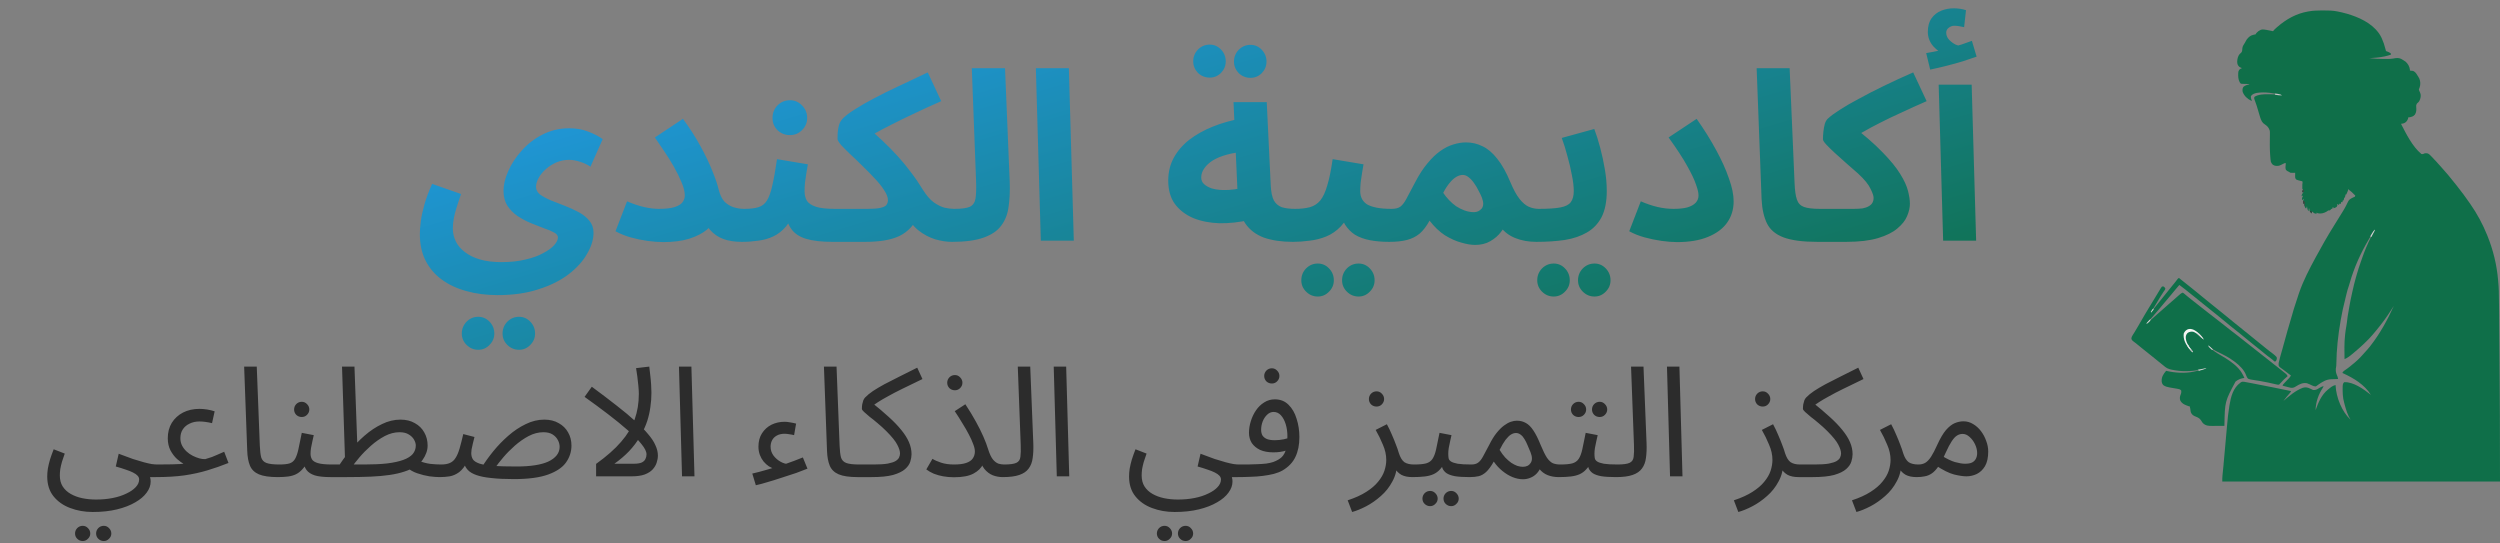
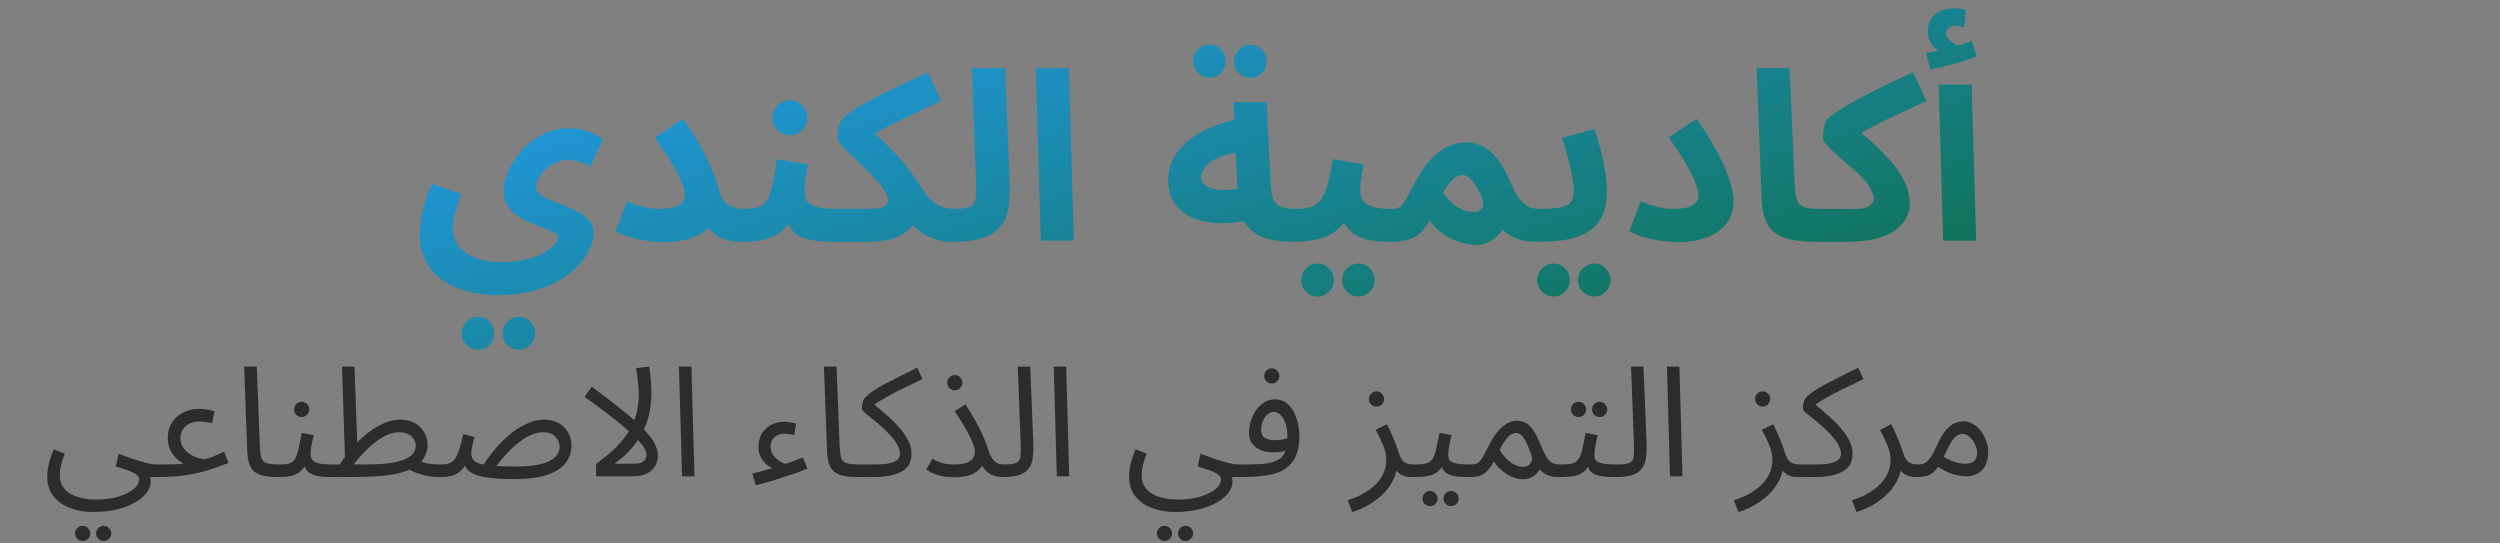
<svg xmlns="http://www.w3.org/2000/svg" width="244" height="53" viewBox="0 0 244 53" fill="none">
  <rect x="0" y="0" width="244" height="53" fill="#808080" stroke="none" />
  <g clip-path="url(#clip0_2020_355)">
    <path d="M226.856 1.023C226.743 1.024 226.631 1.024 226.518 1.023C226.13 1.024 225.755 1.037 225.372 1.104C225.321 1.112 225.321 1.112 225.269 1.121C224.113 1.321 223.141 1.87 222.267 2.628C222.236 2.655 222.205 2.681 222.173 2.709C222.051 2.814 221.943 2.912 221.849 3.044C221.818 3.037 221.818 3.037 221.787 3.031C220.766 2.824 220.766 2.824 220.419 3.044C220.309 3.135 220.204 3.228 220.14 3.355C220.066 3.374 220.066 3.374 219.978 3.386C219.648 3.448 219.465 3.612 219.267 3.875C219.209 3.971 219.156 4.069 219.104 4.169C219.066 4.241 219.027 4.305 218.98 4.371C218.873 4.533 218.849 4.67 218.842 4.86C218.831 5.009 218.809 5.078 218.698 5.18C218.676 5.199 218.655 5.218 218.632 5.237C218.422 5.433 218.359 5.75 218.35 6.025C218.355 6.229 218.396 6.372 218.548 6.518C218.635 6.574 218.716 6.613 218.814 6.646C218.757 6.674 218.757 6.674 218.698 6.702C218.562 6.769 218.519 6.853 218.465 6.992C218.449 7.097 218.447 7.2 218.448 7.306C218.448 7.335 218.448 7.364 218.448 7.394C218.455 7.667 218.507 7.969 218.709 8.17C218.787 8.181 218.787 8.181 218.882 8.183C218.916 8.184 218.95 8.186 218.985 8.187C219.021 8.188 219.056 8.189 219.093 8.19C219.164 8.192 219.234 8.194 219.305 8.196C219.352 8.198 219.352 8.198 219.399 8.199C219.478 8.2 219.478 8.2 219.547 8.239C219.517 8.244 219.517 8.244 219.488 8.249C219.285 8.286 219.111 8.346 218.953 8.482C218.855 8.636 218.856 8.791 218.884 8.967C219.037 9.369 219.338 9.646 219.721 9.833C219.744 9.833 219.767 9.833 219.791 9.833C219.78 9.813 219.769 9.793 219.758 9.773C219.698 9.646 219.676 9.522 219.686 9.383C219.83 9.178 220.044 9.113 220.279 9.064C221.072 8.95 221.883 9.078 222.651 9.279C222.622 9.274 222.592 9.269 222.562 9.263C222.226 9.215 221.893 9.201 221.554 9.199C221.504 9.199 221.454 9.198 221.405 9.198C220.967 9.192 220.412 9.205 220.035 9.452C219.988 9.569 220.008 9.64 220.052 9.756C220.069 9.805 220.069 9.805 220.087 9.854C220.1 9.889 220.113 9.923 220.126 9.958C220.216 10.205 220.301 10.45 220.368 10.703C220.431 10.936 220.5 11.166 220.576 11.396C220.585 11.426 220.595 11.456 220.604 11.487C220.693 11.752 220.795 11.989 221.044 12.139C221.301 12.306 221.453 12.477 221.535 12.777C221.548 12.898 221.546 13.017 221.543 13.138C221.542 13.172 221.542 13.207 221.542 13.242C221.541 13.315 221.54 13.389 221.539 13.462C221.536 13.653 221.535 13.845 221.534 14.036C221.534 14.074 221.534 14.112 221.534 14.151C221.533 14.467 221.544 14.782 221.565 15.098C221.568 15.14 221.571 15.182 221.574 15.225C221.62 15.836 221.62 15.836 221.814 16.068C222.014 16.21 222.204 16.208 222.442 16.172C222.586 16.122 222.719 16.053 222.853 15.982C222.965 15.919 222.965 15.919 223.105 15.929C223.099 15.963 223.093 15.996 223.087 16.031C223.061 16.218 223.04 16.401 223.105 16.581C223.189 16.672 223.273 16.714 223.386 16.764C223.462 16.797 223.462 16.797 223.558 16.864C223.668 16.871 223.668 16.871 223.791 16.869C223.833 16.868 223.874 16.867 223.916 16.867C223.963 16.866 223.963 16.866 224.012 16.864C224.01 16.895 224.009 16.925 224.008 16.956C223.998 17.387 223.998 17.387 224.116 17.523C224.218 17.572 224.321 17.6 224.43 17.627C224.457 17.634 224.485 17.641 224.513 17.648C224.578 17.665 224.644 17.68 224.709 17.696C224.745 17.805 224.738 17.863 224.709 17.973C224.707 18.057 224.706 18.14 224.707 18.224C224.707 18.268 224.708 18.311 224.708 18.357C224.709 18.407 224.709 18.407 224.709 18.458C224.732 18.458 224.755 18.458 224.779 18.458C224.727 18.612 224.727 18.612 224.674 18.77C224.72 18.758 224.767 18.747 224.814 18.735C224.795 18.767 224.795 18.767 224.776 18.799C224.76 18.828 224.743 18.855 224.727 18.884C224.711 18.912 224.694 18.94 224.678 18.968C224.64 19.047 224.64 19.047 224.64 19.151C224.686 19.128 224.732 19.105 224.779 19.081C224.75 19.181 224.75 19.181 224.707 19.248C224.665 19.346 224.67 19.427 224.674 19.532C224.743 19.486 224.813 19.44 224.884 19.393C224.866 19.421 224.849 19.449 224.831 19.477C224.767 19.629 224.769 19.751 224.779 19.913C224.814 19.878 224.848 19.844 224.884 19.809C224.886 19.839 224.886 19.839 224.888 19.87C224.903 20.045 224.932 20.174 225.023 20.328C225.046 20.328 225.069 20.328 225.093 20.328C225.116 20.26 225.139 20.191 225.163 20.12C225.167 20.147 225.17 20.173 225.174 20.2C225.18 20.235 225.185 20.269 225.191 20.305C225.196 20.339 225.202 20.373 225.207 20.408C225.234 20.506 225.259 20.543 225.337 20.605C225.337 20.525 225.337 20.445 225.337 20.363C225.36 20.363 225.383 20.363 225.407 20.363C225.403 20.392 225.4 20.422 225.396 20.452C225.41 20.608 225.477 20.698 225.581 20.813C225.593 20.813 225.604 20.813 225.616 20.813C225.628 20.756 225.639 20.699 225.651 20.64C225.669 20.655 225.687 20.67 225.706 20.686C225.743 20.715 225.743 20.715 225.78 20.744C225.804 20.763 225.828 20.783 225.852 20.802C225.944 20.856 226 20.857 226.105 20.848C226.105 20.814 226.105 20.779 226.105 20.744C226.139 20.767 226.174 20.79 226.209 20.813C226.513 20.881 226.792 20.812 227.063 20.661C227.108 20.632 227.153 20.601 227.197 20.569C227.265 20.525 227.265 20.525 227.395 20.536C227.443 20.491 227.49 20.445 227.535 20.398C227.569 20.386 227.604 20.375 227.64 20.363C227.664 20.291 227.664 20.291 227.674 20.224C227.697 20.224 227.72 20.224 227.744 20.224C227.744 20.259 227.744 20.293 227.744 20.328C227.866 20.306 227.956 20.259 228.058 20.19C228.133 20.078 228.135 20.041 228.128 19.913C228.151 19.913 228.174 19.913 228.198 19.913C228.209 19.947 228.221 19.981 228.233 20.017C228.256 20.005 228.279 19.994 228.302 19.982C228.302 19.948 228.302 19.913 228.302 19.878C228.348 19.889 228.394 19.901 228.442 19.913C228.465 19.844 228.488 19.776 228.512 19.705C228.546 19.716 228.581 19.728 228.616 19.739C228.628 19.682 228.639 19.625 228.651 19.566C228.674 19.566 228.697 19.566 228.721 19.566C228.765 19.466 228.791 19.4 228.791 19.289C228.814 19.289 228.837 19.289 228.86 19.289C228.883 19.186 228.907 19.083 228.93 18.977C228.953 18.977 228.976 18.977 229 18.977C229.029 18.91 229.058 18.843 229.087 18.776C229.111 18.72 229.111 18.72 229.136 18.663C229.174 18.562 229.174 18.562 229.174 18.458C229.432 18.643 229.652 18.855 229.872 19.081C229.847 19.197 229.847 19.197 229.725 19.246C229.678 19.269 229.631 19.291 229.584 19.313C229.364 19.425 229.239 19.509 229.14 19.739C229.102 19.818 229.065 19.896 229.026 19.973C229.015 19.996 229.004 20.019 228.992 20.043C228.8 20.426 228.564 20.787 228.337 21.151C228.262 21.273 228.187 21.395 228.112 21.517C228.001 21.698 227.889 21.879 227.776 22.06C227.158 23.044 226.587 24.052 226.035 25.074C226.014 25.113 226.014 25.113 225.992 25.153C225.393 26.256 224.805 27.384 224.395 28.572C224.373 28.637 224.373 28.637 224.35 28.703C224.025 29.643 223.739 30.592 223.472 31.549C223.4 31.809 223.322 32.068 223.244 32.326C223.136 32.684 223.038 33.045 222.945 33.407C222.892 33.615 222.836 33.822 222.773 34.028C222.696 34.283 222.625 34.541 222.555 34.799C222.545 34.837 222.534 34.876 222.523 34.915C222.377 35.466 222.377 35.466 222.407 35.708C222.475 35.82 222.563 35.882 222.671 35.955C222.698 35.974 222.724 35.994 222.752 36.015C222.807 36.055 222.863 36.095 222.919 36.135C223.041 36.222 223.157 36.316 223.275 36.409C223.379 36.491 223.483 36.57 223.593 36.643C223.547 36.744 223.495 36.819 223.418 36.899C223.398 36.921 223.377 36.942 223.356 36.965C223.334 36.987 223.312 37.01 223.29 37.033C223.246 37.079 223.202 37.126 223.157 37.172C223.136 37.194 223.115 37.217 223.093 37.24C223.022 37.315 222.952 37.391 222.882 37.468C222.864 37.488 222.846 37.508 222.827 37.529C222.791 37.578 222.791 37.578 222.791 37.648C222.926 37.683 223.061 37.717 223.196 37.752C223.253 37.766 223.253 37.766 223.312 37.782C223.368 37.796 223.368 37.796 223.424 37.81C223.458 37.819 223.492 37.827 223.527 37.836C223.764 37.881 223.893 37.837 224.09 37.708C224.436 37.494 224.741 37.33 225.163 37.405C225.331 37.464 225.49 37.54 225.649 37.618C225.766 37.674 225.868 37.712 226 37.717C226.072 37.686 226.072 37.686 226.14 37.635C226.166 37.615 226.193 37.596 226.22 37.577C226.251 37.554 226.282 37.532 226.314 37.509C226.708 37.243 227.048 37.031 227.537 37.013C227.575 37.012 227.614 37.01 227.654 37.009C227.714 37.007 227.714 37.007 227.775 37.005C227.815 37.003 227.856 37.002 227.898 37C227.998 36.996 228.098 36.993 228.198 36.989C228.178 36.84 228.14 36.726 228.073 36.591C227.963 36.338 227.946 36.071 228.006 35.801C228.026 35.696 228.028 35.597 228.028 35.489C228.045 34.088 228.203 32.689 228.442 31.309C228.447 31.281 228.451 31.253 228.456 31.225C228.577 30.53 228.723 29.846 228.903 29.164C228.937 29.029 228.969 28.894 229 28.758C229.065 28.477 229.141 28.207 229.236 27.935C229.272 27.831 229.304 27.726 229.334 27.619C229.748 26.15 230.389 24.726 231.163 23.411C231.195 23.355 231.228 23.3 231.26 23.244C231.419 22.972 231.583 22.704 231.756 22.441C231.74 22.472 231.724 22.503 231.708 22.535C231.63 22.688 231.553 22.842 231.477 22.995C231.462 23.025 231.447 23.055 231.432 23.085C231.085 23.782 230.779 24.497 230.528 25.234C230.495 25.332 230.46 25.429 230.425 25.527C230.269 25.967 230.124 26.407 230.001 26.857C229.977 26.942 229.953 27.026 229.929 27.11C229.804 27.541 229.703 27.977 229.604 28.414C229.597 28.444 229.591 28.474 229.584 28.504C229.477 28.975 229.374 29.446 229.296 29.922C229.277 30.037 229.257 30.151 229.237 30.265C229.162 30.682 229.09 31.096 229.051 31.517C229.04 31.622 229.023 31.724 229.003 31.828C228.955 32.081 228.921 32.336 228.891 32.593C228.888 32.619 228.885 32.646 228.882 32.673C228.792 33.462 228.813 34.257 228.826 35.05C228.974 34.994 229.097 34.921 229.225 34.829C229.246 34.814 229.267 34.799 229.288 34.783C229.511 34.622 229.719 34.444 229.925 34.264C229.991 34.206 230.058 34.148 230.125 34.091C230.169 34.052 230.212 34.014 230.256 33.976C230.281 33.954 230.306 33.932 230.332 33.909C230.549 33.718 230.756 33.519 230.96 33.316C230.99 33.286 231.019 33.257 231.05 33.227C231.223 33.055 231.388 32.879 231.547 32.694C231.563 32.676 231.579 32.657 231.595 32.638C231.827 32.371 232.05 32.097 232.268 31.818C232.312 31.762 232.356 31.705 232.401 31.649C232.852 31.075 233.249 30.469 233.64 29.854C233.015 31.227 232.302 32.538 231.372 33.733C231.335 33.781 231.335 33.781 231.297 33.83C231.141 34.029 230.972 34.214 230.799 34.399C230.729 34.474 230.662 34.55 230.596 34.627C230.282 34.986 229.935 35.311 229.558 35.604C229.496 35.655 229.435 35.706 229.373 35.758C229.204 35.896 229.028 36.021 228.846 36.143C228.734 36.219 228.671 36.277 228.616 36.401C228.648 36.415 228.648 36.415 228.681 36.43C229.729 36.91 230.786 37.547 231.407 38.548C231.382 38.528 231.358 38.508 231.332 38.487C230.681 37.97 229.663 37.25 228.791 37.301C228.664 37.414 228.655 37.556 228.645 37.718C228.635 38.267 228.639 38.778 228.791 39.31C228.809 39.377 228.827 39.445 228.845 39.512C228.981 40.011 229.136 40.533 229.419 40.973C228.561 40.167 228.016 38.798 227.955 37.641C227.954 37.62 227.954 37.6 227.953 37.578C227.678 37.642 227.501 37.778 227.291 37.959C227.266 37.978 227.241 37.998 227.215 38.017C226.589 38.513 226.253 39.308 226 40.038C226.016 39.254 226.282 38.484 226.716 37.834C226.767 37.752 226.767 37.752 226.767 37.682C226.603 37.73 226.466 37.801 226.323 37.892C226.126 38.016 225.996 38.091 225.756 38.063C225.665 38.026 225.586 37.988 225.501 37.942C225.239 37.812 225.039 37.766 224.751 37.849C224.034 38.119 223.431 38.646 222.86 39.137C223.064 38.861 223.28 38.595 223.508 38.338C223.593 38.236 223.593 38.236 223.593 38.167C222.413 37.922 221.232 37.681 220.048 37.456C219.968 37.44 219.889 37.425 219.809 37.41C219.675 37.384 219.541 37.359 219.407 37.334C219.37 37.327 219.333 37.319 219.295 37.312C218.841 37.228 218.841 37.228 218.664 37.349C217.941 37.868 217.734 38.732 217.595 39.558C217.591 39.585 217.586 39.612 217.582 39.639C217.476 40.274 217.415 40.91 217.359 41.551C217.345 41.711 217.33 41.871 217.316 42.031C217.292 42.297 217.268 42.562 217.245 42.827C217.21 43.216 217.175 43.605 217.14 43.995C217.129 44.118 217.117 44.241 217.106 44.364C217.104 44.393 217.101 44.423 217.098 44.454C217.08 44.654 217.062 44.855 217.044 45.056C217.037 45.136 217.03 45.215 217.022 45.295C217.018 45.346 217.013 45.397 217.009 45.448C216.98 45.766 216.951 46.084 216.915 46.401C216.893 46.604 216.895 46.792 216.895 47C225.84 47 234.784 47 244 47C244 42.514 244 42.514 243.987 40.691C243.985 40.442 243.984 40.194 243.982 39.945C243.979 39.453 243.976 38.961 243.972 38.469C243.969 38.003 243.966 37.536 243.963 37.07C243.934 32.72 243.934 32.72 243.914 30.65C243.913 30.548 243.912 30.446 243.911 30.343C243.891 28.241 243.891 28.241 243.819 27.403C243.817 27.378 243.815 27.353 243.813 27.328C243.685 25.851 243.335 24.405 242.779 23.03C242.759 22.98 242.759 22.98 242.739 22.93C242.307 21.864 241.762 20.858 241.105 19.913C241.078 19.874 241.078 19.874 241.05 19.834C240.647 19.254 240.232 18.685 239.79 18.134C239.744 18.076 239.698 18.018 239.652 17.96C239.181 17.359 238.691 16.77 238.174 16.206C238.121 16.147 238.067 16.088 238.013 16.029C237.99 16.003 237.966 15.977 237.942 15.951C237.896 15.9 237.851 15.849 237.807 15.798C237.654 15.623 237.495 15.456 237.331 15.293C237.306 15.268 237.282 15.243 237.257 15.218C237.233 15.195 237.21 15.171 237.185 15.147C237.164 15.126 237.143 15.105 237.121 15.083C236.977 14.959 236.863 14.946 236.674 14.959C236.616 14.982 236.558 15.005 236.5 15.029C236.417 15.046 236.417 15.046 236.326 15.029C235.454 14.307 234.844 13.068 234.337 12.084C234.375 12.08 234.412 12.076 234.45 12.071C234.651 12.038 234.796 11.965 234.917 11.799C235.035 11.596 235.035 11.596 235.035 11.461C235.059 11.458 235.084 11.456 235.109 11.453C235.344 11.421 235.542 11.371 235.698 11.184C235.85 10.93 235.848 10.718 235.823 10.432C235.813 10.259 235.813 10.259 235.889 10.11C235.932 10.068 235.977 10.028 236.022 9.989C236.095 9.925 236.129 9.862 236.164 9.772C236.18 9.734 236.18 9.734 236.196 9.695C236.282 9.457 236.296 9.24 236.188 9.006C236.176 8.982 236.163 8.957 236.15 8.932C236.115 8.861 236.095 8.803 236.081 8.724C236.107 8.657 236.133 8.589 236.16 8.523C236.25 8.264 236.238 7.926 236.13 7.676C236.064 7.546 235.988 7.425 235.907 7.304C235.882 7.264 235.882 7.264 235.857 7.223C235.767 7.085 235.671 6.997 235.523 6.923C235.419 6.903 235.316 6.893 235.209 6.889C235.207 6.85 235.205 6.811 235.203 6.772C235.166 6.487 235.005 6.212 234.791 6.023C234.667 5.933 234.54 5.855 234.407 5.78C234.385 5.767 234.364 5.755 234.341 5.742C234.11 5.624 233.841 5.662 233.596 5.711C233.311 5.759 233.029 5.756 232.741 5.754C232.713 5.754 232.685 5.754 232.656 5.754C232.179 5.753 231.707 5.728 231.233 5.676C231.257 5.675 231.28 5.674 231.305 5.673C231.759 5.649 232.204 5.612 232.65 5.522C232.703 5.512 232.703 5.512 232.757 5.501C232.963 5.457 233.162 5.401 233.36 5.33C233.348 5.264 233.348 5.264 233.326 5.191C233.25 5.141 233.25 5.141 233.156 5.098C233.125 5.084 233.094 5.069 233.062 5.054C232.977 5.018 232.977 5.018 232.872 4.983C232.84 4.883 232.815 4.787 232.791 4.685C232.716 4.378 232.618 4.095 232.488 3.806C232.47 3.764 232.451 3.722 232.432 3.679C232.299 3.398 232.141 3.169 231.93 2.94C231.895 2.9 231.895 2.9 231.859 2.86C231.033 1.989 229.748 1.496 228.599 1.219C228.572 1.212 228.544 1.205 228.516 1.199C228.422 1.177 228.327 1.158 228.233 1.139C228.189 1.129 228.145 1.12 228.1 1.111C227.685 1.03 227.278 1.02 226.856 1.023Z" fill="#0F6F49" />
    <path d="M212.704 27.152C212.669 27.152 212.635 27.152 212.599 27.152C212.53 27.23 212.53 27.23 212.449 27.341C212.418 27.382 212.386 27.424 212.355 27.465C212.33 27.498 212.33 27.498 212.304 27.532C212.208 27.657 212.107 27.777 212.006 27.897C211.863 28.068 211.723 28.24 211.587 28.417C211.453 28.593 211.313 28.764 211.171 28.934C210.911 29.245 210.66 29.562 210.411 29.882C210.389 29.91 210.367 29.939 210.344 29.968C210.3 30.024 210.256 30.08 210.213 30.136C210.193 30.161 210.173 30.187 210.153 30.213C210.126 30.247 210.126 30.247 210.099 30.282C210.051 30.343 210.051 30.343 209.983 30.408C210.253 29.953 210.524 29.498 210.8 29.047C210.82 29.014 210.84 28.982 210.861 28.948C210.948 28.805 211.037 28.663 211.132 28.524C211.147 28.502 211.162 28.479 211.178 28.456C211.218 28.398 211.258 28.34 211.299 28.283C211.343 28.192 211.343 28.192 211.32 28.114C211.264 28.04 211.215 27.994 211.134 27.949C211.066 27.955 211.066 27.955 210.994 27.984C210.942 28.046 210.942 28.046 210.893 28.128C210.874 28.158 210.856 28.188 210.837 28.219C210.818 28.251 210.798 28.284 210.779 28.317C210.758 28.35 210.738 28.384 210.717 28.418C210.658 28.516 210.599 28.613 210.541 28.711C210.515 28.754 210.489 28.798 210.462 28.841C210.414 28.921 210.366 29 210.318 29.08C210.245 29.201 210.171 29.322 210.097 29.443C209.613 30.23 209.141 31.023 208.684 31.826C208.574 32.018 208.463 32.209 208.346 32.397C208.324 32.431 208.303 32.466 208.281 32.502C208.241 32.566 208.2 32.63 208.159 32.694C208.076 32.828 208.03 32.91 208.024 33.07C208.072 33.202 208.121 33.248 208.234 33.331C208.269 33.358 208.304 33.384 208.34 33.411C208.376 33.438 208.411 33.464 208.448 33.491C208.508 33.539 208.567 33.588 208.627 33.636C208.658 33.662 208.69 33.687 208.722 33.714C208.805 33.781 208.888 33.849 208.97 33.917C209.226 34.127 209.482 34.334 209.743 34.536C209.93 34.681 210.114 34.831 210.297 34.981C211.018 35.572 211.018 35.572 211.239 35.743C211.264 35.764 211.29 35.786 211.316 35.808C211.577 36.014 211.861 36.069 212.18 36.124C212.225 36.132 212.225 36.132 212.27 36.139C213.255 36.307 214.212 36.222 215.18 35.985C214.847 36.103 214.518 36.198 214.169 36.262C214.146 36.267 214.123 36.272 214.099 36.277C213.212 36.459 212.291 36.394 211.413 36.193C211.138 36.519 210.96 36.784 210.978 37.222C211.001 37.383 211.045 37.505 211.169 37.613C211.357 37.725 211.538 37.78 211.753 37.815C211.78 37.82 211.808 37.825 211.837 37.83C211.925 37.845 212.014 37.86 212.102 37.875C212.191 37.89 212.279 37.905 212.368 37.921C212.423 37.931 212.478 37.94 212.533 37.949C212.672 37.974 212.777 37.997 212.878 38.098C212.916 38.25 212.889 38.386 212.826 38.527C212.746 38.719 212.726 38.918 212.807 39.115C212.948 39.352 213.137 39.466 213.39 39.562C213.414 39.571 213.438 39.58 213.462 39.59C213.635 39.657 213.635 39.657 213.715 39.657C213.756 39.804 213.787 39.941 213.798 40.094C213.817 40.282 213.896 40.397 214.036 40.523C214.146 40.6 214.25 40.642 214.376 40.69C214.616 40.786 214.745 40.892 214.873 41.113C215.006 41.342 215.151 41.453 215.407 41.529C215.581 41.571 215.749 41.571 215.927 41.569C215.978 41.569 215.978 41.569 216.029 41.569C216.136 41.568 216.242 41.567 216.349 41.566C216.422 41.566 216.494 41.566 216.567 41.565C216.744 41.565 216.922 41.563 217.099 41.562C217.101 41.527 217.103 41.492 217.104 41.455C217.149 39.189 217.149 39.189 218.184 37.248C218.439 37.033 218.724 36.928 219.053 36.886C218.898 36.556 218.745 36.255 218.494 35.985C218.47 35.958 218.445 35.931 218.42 35.903C217.944 35.403 217.335 35.015 216.737 34.673C216.298 34.421 215.868 34.148 215.529 33.768C215.548 33.782 215.567 33.797 215.586 33.811C215.862 34.015 216.132 34.196 216.441 34.344C216.993 34.61 217.553 34.886 218.041 35.258C218.07 35.279 218.1 35.301 218.13 35.324C218.576 35.662 219.04 36.107 219.229 36.646C219.275 36.767 219.318 36.855 219.401 36.955C219.587 37.038 219.776 37.062 219.977 37.089C220.033 37.098 220.09 37.107 220.146 37.117C220.261 37.136 220.375 37.154 220.49 37.171C220.736 37.209 220.979 37.258 221.222 37.308C221.286 37.321 221.286 37.321 221.352 37.334C221.633 37.39 221.912 37.451 222.19 37.521C222.297 37.544 222.297 37.544 222.436 37.544C222.492 37.494 222.492 37.494 222.547 37.425C222.766 37.163 223.012 36.932 223.273 36.713C223.226 36.605 223.177 36.542 223.086 36.469C223.05 36.44 223.05 36.44 223.013 36.411C222.975 36.38 222.975 36.38 222.936 36.349C222.896 36.317 222.896 36.317 222.855 36.284C222.774 36.219 222.692 36.154 222.611 36.089C222.564 36.052 222.518 36.015 222.472 35.978C222.245 35.797 222.015 35.617 221.785 35.438C221.628 35.316 221.473 35.191 221.318 35.065C221.116 34.901 220.911 34.742 220.704 34.586C220.57 34.483 220.439 34.377 220.308 34.271C220.142 34.135 219.974 34.002 219.803 33.872C219.632 33.743 219.465 33.611 219.299 33.476C219.045 33.27 218.788 33.068 218.529 32.868C218.505 32.849 218.482 32.831 218.457 32.812C218.219 32.627 217.98 32.443 217.741 32.26C217.463 32.046 217.187 31.829 216.914 31.608C216.736 31.463 216.555 31.324 216.373 31.186C216.257 31.098 216.143 31.009 216.029 30.919C215.867 30.793 215.705 30.667 215.542 30.542C215.233 30.304 214.927 30.063 214.622 29.82C214.426 29.663 214.229 29.508 214.031 29.354C213.881 29.237 213.732 29.119 213.584 28.999C213.539 28.962 213.539 28.962 213.492 28.924C213.429 28.873 213.367 28.82 213.305 28.767C213.259 28.729 213.259 28.729 213.212 28.689C213.184 28.666 213.157 28.643 213.129 28.619C213.053 28.573 213.053 28.573 212.986 28.572C212.877 28.625 212.79 28.701 212.699 28.78C212.679 28.797 212.659 28.815 212.639 28.832C212.487 28.963 212.338 29.096 212.189 29.23C212.032 29.371 211.872 29.508 211.711 29.645C211.474 29.848 211.24 30.053 211.009 30.263C210.913 30.35 210.815 30.435 210.716 30.52C210.634 30.592 210.552 30.665 210.471 30.737C210.345 30.85 210.218 30.962 210.09 31.073C209.975 31.173 209.862 31.275 209.749 31.378C209.678 31.44 209.606 31.496 209.529 31.551C209.836 31.198 209.836 31.198 210.148 30.85C210.28 30.706 210.404 30.557 210.528 30.405C210.618 30.296 210.71 30.187 210.803 30.079C210.946 29.911 211.088 29.741 211.228 29.57C211.317 29.462 211.409 29.355 211.5 29.248C211.641 29.083 211.78 28.917 211.918 28.749C212.031 28.612 212.144 28.475 212.257 28.339C212.277 28.314 212.297 28.29 212.318 28.264C212.445 28.111 212.573 27.96 212.704 27.811C213.093 28.097 213.47 28.397 213.843 28.704C213.999 28.832 214.157 28.958 214.317 29.081C214.474 29.203 214.628 29.327 214.779 29.456C214.95 29.601 215.125 29.74 215.302 29.877C215.493 30.025 215.68 30.179 215.867 30.332C216.022 30.46 216.179 30.584 216.338 30.707C216.527 30.853 216.71 31.005 216.891 31.161C217.032 31.283 217.177 31.4 217.324 31.515C217.429 31.599 217.531 31.686 217.633 31.772C217.798 31.912 217.967 32.045 218.14 32.175C218.381 32.358 218.613 32.551 218.846 32.743C218.936 32.817 219.027 32.891 219.118 32.965C219.148 32.989 219.178 33.014 219.209 33.039C219.267 33.087 219.326 33.134 219.384 33.181C219.53 33.299 219.675 33.417 219.819 33.536C220.073 33.744 220.327 33.95 220.587 34.15C220.722 34.256 220.854 34.365 220.984 34.476C221.175 34.639 221.374 34.79 221.577 34.938C221.713 35.038 221.84 35.142 221.963 35.257C221.981 35.269 221.999 35.281 222.018 35.292C222.122 35.258 222.122 35.258 222.157 35.199C222.165 35.175 222.174 35.151 222.183 35.126C222.192 35.102 222.202 35.078 222.211 35.054C222.23 34.966 222.227 34.925 222.192 34.842C221.991 34.623 221.739 34.448 221.502 34.269C221.369 34.169 221.239 34.063 221.11 33.958C220.987 33.856 220.862 33.756 220.738 33.656C220.714 33.637 220.69 33.617 220.666 33.598C220.547 33.502 220.428 33.406 220.309 33.31C220.039 33.093 219.771 32.875 219.504 32.656C219.351 32.531 219.197 32.407 219.042 32.285C218.914 32.182 218.787 32.078 218.66 31.974C218.476 31.822 218.291 31.673 218.102 31.528C217.904 31.375 217.712 31.215 217.521 31.053C217.359 30.917 217.194 30.784 217.029 30.651C216.969 30.602 216.909 30.553 216.848 30.504C216.215 29.989 216.215 29.989 215.904 29.744C215.778 29.644 215.653 29.541 215.529 29.439C215.374 29.309 215.216 29.182 215.058 29.057C214.844 28.887 214.632 28.715 214.424 28.538C214.231 28.375 214.035 28.217 213.836 28.062C213.651 27.919 213.469 27.773 213.287 27.625C213.125 27.494 212.962 27.364 212.799 27.235C212.741 27.191 212.741 27.191 212.704 27.152Z" fill="#0F6F49" />
    <path d="M213.475 32.164C213.308 32.255 213.205 32.382 213.132 32.556C213.065 33.1 213.297 33.554 213.621 33.976C213.742 34.121 213.872 34.257 214.005 34.392C214.005 34.259 213.969 34.238 213.882 34.14C213.6 33.8 213.31 33.33 213.33 32.874C213.355 32.712 213.41 32.578 213.542 32.473C213.709 32.379 213.885 32.342 214.074 32.383C214.288 32.465 214.451 32.592 214.619 32.744C214.663 32.783 214.707 32.822 214.752 32.861C214.772 32.879 214.793 32.898 214.815 32.917C214.904 32.995 214.995 33.07 215.086 33.145C214.909 32.756 214.461 32.353 214.074 32.175C213.859 32.096 213.688 32.067 213.475 32.164Z" fill="#F4F4F3" />
    <path d="M213.547 33.63C213.512 33.63 213.477 33.63 213.442 33.63C213.501 33.932 213.798 34.175 214 34.392C214 34.258 213.958 34.228 213.871 34.128C213.74 33.971 213.638 33.812 213.547 33.63Z" fill="#E8E8E7" />
    <path d="M214.458 32.417C214.435 32.429 214.412 32.44 214.388 32.452C214.435 32.51 214.481 32.568 214.528 32.625C214.548 32.653 214.568 32.68 214.589 32.708C214.734 32.876 214.907 33.014 215.086 33.145C215.036 33.032 214.973 32.953 214.887 32.864C214.862 32.838 214.837 32.812 214.812 32.785C214.786 32.758 214.76 32.731 214.733 32.703C214.693 32.662 214.693 32.662 214.653 32.62C214.588 32.552 214.523 32.485 214.458 32.417Z" fill="#CECECE" />
    <path d="M215.32 35.916C215.26 35.93 215.26 35.93 215.199 35.945C215.146 35.958 215.092 35.971 215.039 35.983C215.013 35.989 214.987 35.996 214.96 36.002C214.801 36.04 214.645 36.069 214.483 36.089C214.518 36.101 214.552 36.112 214.588 36.124C214.588 36.147 214.588 36.17 214.588 36.193C214.846 36.136 215.083 36.068 215.32 35.951C215.32 35.939 215.32 35.928 215.32 35.916Z" fill="#D0D0D0" />
    <path d="M231.789 22.406C231.655 22.525 231.573 22.661 231.484 22.813C231.469 22.837 231.455 22.862 231.44 22.887C231.405 22.946 231.37 23.005 231.336 23.064C231.37 23.087 231.405 23.11 231.44 23.134C231.499 23.026 231.557 22.917 231.615 22.809C231.631 22.778 231.648 22.747 231.665 22.716C231.681 22.686 231.697 22.657 231.713 22.626C231.727 22.599 231.742 22.572 231.757 22.544C231.789 22.476 231.789 22.476 231.789 22.406Z" fill="#D1D1D1" />
-     <path d="M222.021 9.14C222.033 9.175 222.044 9.209 222.056 9.244C222.127 9.256 222.198 9.268 222.27 9.279C222.329 9.289 222.329 9.289 222.39 9.298C222.501 9.312 222.607 9.316 222.719 9.314C222.627 9.223 222.554 9.216 222.429 9.188C222.389 9.179 222.35 9.17 222.309 9.161C222.21 9.143 222.122 9.136 222.021 9.14Z" fill="#C6C5C5" />
    <path d="M215.539 33.699C215.539 33.803 215.539 33.803 215.615 33.889C215.647 33.919 215.68 33.95 215.713 33.982C215.745 34.014 215.778 34.045 215.811 34.077C215.836 34.101 215.862 34.124 215.888 34.149C215.922 34.138 215.957 34.126 215.992 34.114C215.848 33.967 215.695 33.833 215.539 33.699Z" fill="#D3D3D3" />
    <path d="M224.848 19.601C224.825 19.601 224.802 19.601 224.779 19.601C224.779 19.704 224.779 19.807 224.779 19.913C224.813 19.878 224.848 19.844 224.883 19.809C224.895 19.912 224.906 20.015 224.918 20.121C224.93 20.121 224.941 20.121 224.953 20.121C224.953 19.983 224.953 19.846 224.953 19.705C224.93 19.694 224.907 19.682 224.883 19.67C224.872 19.648 224.86 19.625 224.848 19.601Z" fill="#434342" />
-     <path d="M209.883 31.135C209.734 31.278 209.599 31.43 209.464 31.586C209.605 31.586 209.634 31.536 209.732 31.438C209.761 31.411 209.789 31.384 209.818 31.355C209.883 31.274 209.883 31.274 209.883 31.135Z" fill="#D6D6D6" />
+     <path d="M209.883 31.135C209.734 31.278 209.599 31.43 209.464 31.586C209.761 31.411 209.789 31.384 209.818 31.355C209.883 31.274 209.883 31.274 209.883 31.135Z" fill="#D6D6D6" />
    <path d="M210.16 30.096C210.068 30.206 209.982 30.315 209.916 30.443C209.928 30.465 209.939 30.488 209.951 30.512C209.993 30.462 210.034 30.413 210.075 30.363C210.098 30.335 210.122 30.307 210.145 30.278C210.162 30.253 210.178 30.227 210.195 30.2C210.184 30.166 210.172 30.131 210.16 30.096Z" fill="#CFCECD" />
    <path d="M224.813 18.527C224.79 18.527 224.767 18.527 224.743 18.527C224.72 18.607 224.697 18.687 224.674 18.77C224.743 18.747 224.812 18.724 224.883 18.701C224.86 18.643 224.837 18.586 224.813 18.527Z" fill="#434342" />
    <path d="M213.826 34.08C213.803 34.103 213.78 34.126 213.756 34.149C213.836 34.229 213.917 34.309 214 34.392C214 34.24 213.926 34.192 213.826 34.08Z" fill="#AFAFAF" />
    <path d="M225.609 20.605C225.552 20.605 225.494 20.605 225.435 20.605C225.48 20.675 225.527 20.745 225.574 20.813C225.586 20.813 225.598 20.813 225.609 20.813C225.609 20.745 225.609 20.676 225.609 20.605Z" fill="#363636" />
  </g>
  <path d="M40.977 22.846C40.977 22.493 41.008 22.079 41.069 21.604C41.13 21.128 41.245 20.592 41.414 19.994C41.583 19.38 41.836 18.698 42.173 17.947L45.002 18.936C44.833 19.411 44.688 19.848 44.565 20.247C44.442 20.63 44.35 20.99 44.289 21.328C44.228 21.65 44.197 21.972 44.197 22.294C44.197 22.754 44.297 23.183 44.496 23.582C44.695 23.98 44.994 24.325 45.393 24.617C45.792 24.923 46.282 25.161 46.865 25.33C47.463 25.498 48.153 25.583 48.935 25.583C49.824 25.583 50.606 25.498 51.281 25.33C51.971 25.176 52.546 24.969 53.006 24.709C53.481 24.463 53.842 24.203 54.087 23.927C54.332 23.651 54.455 23.398 54.455 23.168C54.455 22.984 54.325 22.823 54.064 22.685C53.819 22.547 53.489 22.409 53.075 22.271C52.676 22.117 52.247 21.949 51.787 21.765C51.342 21.581 50.913 21.351 50.499 21.075C50.1 20.799 49.771 20.461 49.51 20.063C49.265 19.664 49.142 19.181 49.142 18.614C49.142 18.031 49.295 17.395 49.602 16.705C49.909 15.999 50.346 15.332 50.913 14.704C51.48 14.06 52.155 13.538 52.937 13.14C53.734 12.726 54.608 12.519 55.559 12.519C56.234 12.519 56.847 12.626 57.399 12.841C57.966 13.055 58.442 13.301 58.825 13.577L57.629 16.268C57.307 16.053 56.962 15.892 56.594 15.785C56.226 15.662 55.873 15.601 55.536 15.601C55.107 15.601 54.693 15.685 54.294 15.854C53.911 16.022 53.566 16.245 53.259 16.521C52.968 16.781 52.738 17.065 52.569 17.372C52.4 17.678 52.316 17.97 52.316 18.246C52.316 18.522 52.446 18.767 52.707 18.982C52.983 19.181 53.336 19.373 53.765 19.557C54.194 19.725 54.647 19.902 55.122 20.086C55.597 20.27 56.05 20.477 56.479 20.707C56.908 20.937 57.253 21.213 57.514 21.535C57.79 21.857 57.928 22.248 57.928 22.708C57.928 23.367 57.721 24.049 57.307 24.755C56.908 25.475 56.31 26.142 55.513 26.756C54.716 27.369 53.734 27.86 52.569 28.228C51.419 28.611 50.085 28.803 48.567 28.803C47.463 28.803 46.451 28.672 45.531 28.412C44.611 28.166 43.806 27.791 43.116 27.285C42.441 26.794 41.912 26.173 41.529 25.422C41.161 24.686 40.977 23.827 40.977 22.846ZM50.66 34.139C50.215 34.139 49.832 33.978 49.51 33.656C49.203 33.349 49.05 32.981 49.05 32.552C49.05 32.107 49.203 31.724 49.51 31.402C49.832 31.08 50.215 30.919 50.66 30.919C51.089 30.919 51.457 31.08 51.764 31.402C52.071 31.724 52.224 32.107 52.224 32.552C52.224 32.981 52.071 33.349 51.764 33.656C51.457 33.978 51.089 34.139 50.66 34.139ZM46.681 34.139C46.236 34.139 45.853 33.978 45.531 33.656C45.224 33.349 45.071 32.981 45.071 32.552C45.071 32.107 45.224 31.724 45.531 31.402C45.853 31.08 46.236 30.919 46.681 30.919C47.11 30.919 47.478 31.08 47.785 31.402C48.092 31.724 48.245 32.107 48.245 32.552C48.245 32.981 48.092 33.349 47.785 33.656C47.478 33.978 47.11 34.139 46.681 34.139ZM64.283 20.385C64.973 20.385 65.502 20.323 65.87 20.201C66.238 20.078 66.491 19.917 66.629 19.718C66.767 19.518 66.836 19.304 66.836 19.074C66.836 18.706 66.728 18.276 66.514 17.786C66.314 17.295 66.061 16.781 65.755 16.245C65.448 15.708 65.126 15.194 64.789 14.704C64.467 14.213 64.175 13.784 63.915 13.416L66.652 11.599C67.311 12.488 67.878 13.37 68.354 14.244C68.829 15.102 69.212 15.9 69.504 16.636C69.81 17.372 70.025 18 70.148 18.522C70.27 19.012 70.454 19.396 70.7 19.672C70.96 19.932 71.259 20.116 71.597 20.224C71.934 20.331 72.271 20.385 72.609 20.385C73.191 20.385 73.605 20.538 73.851 20.845C74.111 21.136 74.242 21.504 74.242 21.949C74.242 22.424 74.081 22.823 73.759 23.145C73.452 23.451 72.992 23.605 72.379 23.605C71.704 23.605 71.114 23.513 70.608 23.329C70.102 23.145 69.672 22.853 69.32 22.455C68.967 22.056 68.668 21.55 68.423 20.937L69.826 21.236C69.703 21.665 69.419 22.064 68.975 22.432C68.545 22.784 67.97 23.076 67.25 23.306C66.544 23.52 65.709 23.628 64.743 23.628C64.283 23.628 63.769 23.589 63.202 23.513C62.65 23.436 62.098 23.321 61.546 23.168C61.009 23.014 60.518 22.815 60.074 22.57L61.201 19.649C61.768 19.894 62.312 20.078 62.834 20.201C63.37 20.323 63.853 20.385 64.283 20.385ZM72.408 23.605L72.638 20.385C73.221 20.385 73.681 20.331 74.018 20.224C74.371 20.116 74.647 19.902 74.846 19.58C75.061 19.242 75.237 18.752 75.375 18.108C75.528 17.464 75.682 16.605 75.835 15.532L78.848 16.038C78.817 16.268 78.772 16.536 78.71 16.843C78.664 17.149 78.618 17.464 78.572 17.786C78.541 18.092 78.526 18.384 78.526 18.66C78.526 19.028 78.603 19.342 78.756 19.603C78.925 19.848 79.216 20.04 79.63 20.178C80.059 20.316 80.673 20.385 81.47 20.385C82.053 20.385 82.467 20.538 82.712 20.845C82.957 21.136 83.08 21.504 83.08 21.949C83.08 22.424 82.919 22.823 82.597 23.145C82.29 23.451 81.838 23.605 81.24 23.605C80.182 23.605 79.323 23.505 78.664 23.306C78.005 23.106 77.514 22.769 77.192 22.294C76.87 21.818 76.663 21.167 76.571 20.339H77.675C77.399 21.075 77.077 21.665 76.709 22.11C76.341 22.539 75.927 22.861 75.467 23.076C75.007 23.29 74.516 23.428 73.995 23.49C73.489 23.566 72.96 23.605 72.408 23.605ZM77.1 13.186C76.625 13.186 76.219 13.025 75.881 12.703C75.559 12.381 75.398 11.982 75.398 11.507C75.398 11.031 75.559 10.625 75.881 10.288C76.219 9.95 76.625 9.782 77.1 9.782C77.56 9.782 77.951 9.95 78.273 10.288C78.611 10.625 78.779 11.031 78.779 11.507C78.779 11.982 78.611 12.381 78.273 12.703C77.951 13.025 77.56 13.186 77.1 13.186ZM81.235 23.605L81.465 20.385H84.685C85.222 20.385 85.628 20.354 85.904 20.293C86.196 20.231 86.395 20.139 86.502 20.017C86.61 19.879 86.663 19.718 86.663 19.534C86.663 19.258 86.541 18.936 86.295 18.568C86.065 18.2 85.759 17.816 85.375 17.418C85.007 17.019 84.616 16.62 84.202 16.222C83.788 15.808 83.39 15.424 83.006 15.072C82.638 14.719 82.332 14.412 82.086 14.152C81.856 13.876 81.741 13.676 81.741 13.554C81.741 13.124 81.764 12.787 81.81 12.542C81.856 12.281 81.918 12.074 81.994 11.921C82.086 11.767 82.186 11.637 82.293 11.53C82.554 11.269 82.945 10.978 83.466 10.656C83.988 10.318 84.601 9.966 85.306 9.598C86.027 9.214 86.832 8.816 87.721 8.402C88.611 7.972 89.554 7.528 90.55 7.068L91.861 9.874C90.849 10.318 89.945 10.732 89.147 11.116C88.365 11.484 87.66 11.829 87.031 12.151C86.418 12.457 85.866 12.749 85.375 13.025C84.9 13.301 84.471 13.561 84.087 13.807L84.317 12.105C84.977 12.672 85.575 13.209 86.111 13.715C86.648 14.221 87.146 14.727 87.606 15.233C88.066 15.739 88.496 16.26 88.894 16.797C89.308 17.333 89.707 17.916 90.09 18.545C90.428 19.081 90.773 19.48 91.125 19.741C91.493 20.001 91.846 20.178 92.183 20.27C92.536 20.346 92.85 20.385 93.126 20.385C93.709 20.385 94.123 20.538 94.368 20.845C94.629 21.136 94.759 21.504 94.759 21.949C94.759 22.424 94.598 22.823 94.276 23.145C93.954 23.451 93.494 23.605 92.896 23.605C92.39 23.605 91.846 23.52 91.263 23.352C90.681 23.168 90.136 22.876 89.63 22.478C89.124 22.079 88.741 21.535 88.48 20.845L89.722 20.937C89.492 21.427 89.216 21.849 88.894 22.202C88.588 22.539 88.22 22.815 87.79 23.03C87.361 23.229 86.87 23.375 86.318 23.467C85.766 23.559 85.145 23.605 84.455 23.605H81.235ZM92.915 23.605L93.145 20.385C93.85 20.385 94.356 20.316 94.663 20.178C94.97 20.024 95.154 19.748 95.215 19.35C95.276 18.936 95.292 18.338 95.261 17.556L94.847 6.654H98.09L98.55 17.786C98.581 18.675 98.542 19.48 98.435 20.201C98.343 20.906 98.105 21.512 97.722 22.018C97.354 22.524 96.779 22.915 95.997 23.191C95.23 23.467 94.203 23.605 92.915 23.605ZM101.583 23.49L101.1 6.654H104.32L104.803 23.49H101.583ZM126.187 23.605C125.099 23.605 124.156 23.467 123.358 23.191C122.576 22.899 121.971 22.439 121.541 21.811C121.112 21.167 120.867 20.308 120.805 19.235L120.391 9.966H123.634L124.025 18.108C124.056 18.736 124.156 19.219 124.324 19.557C124.508 19.879 124.769 20.101 125.106 20.224C125.444 20.331 125.881 20.385 126.417 20.385C127 20.385 127.414 20.538 127.659 20.845C127.905 21.136 128.027 21.504 128.027 21.949C128.027 22.424 127.866 22.823 127.544 23.145C127.238 23.451 126.785 23.605 126.187 23.605ZM121.978 21.466C120.951 21.696 119.962 21.803 119.011 21.788C118.061 21.757 117.21 21.588 116.458 21.282C115.707 20.96 115.109 20.5 114.664 19.902C114.235 19.304 114.02 18.545 114.02 17.625C114.02 16.812 114.197 16.076 114.549 15.417C114.917 14.742 115.423 14.152 116.067 13.646C116.727 13.14 117.493 12.71 118.367 12.358C119.241 12.005 120.192 11.737 121.219 11.553L121.541 14.819C120.882 14.849 120.284 14.941 119.747 15.095C119.226 15.233 118.774 15.417 118.39 15.647C118.022 15.877 117.739 16.137 117.539 16.429C117.34 16.705 117.24 17.004 117.24 17.326C117.24 17.586 117.332 17.801 117.516 17.97C117.7 18.138 117.946 18.276 118.252 18.384C118.559 18.476 118.912 18.529 119.31 18.545C119.709 18.56 120.115 18.537 120.529 18.476C120.959 18.414 121.38 18.315 121.794 18.177L121.978 21.466ZM122.047 7.597C121.603 7.597 121.219 7.443 120.897 7.137C120.591 6.815 120.437 6.439 120.437 6.01C120.437 5.565 120.591 5.182 120.897 4.86C121.219 4.538 121.603 4.377 122.047 4.377C122.477 4.377 122.845 4.538 123.151 4.86C123.458 5.182 123.611 5.565 123.611 6.01C123.611 6.439 123.458 6.815 123.151 7.137C122.845 7.443 122.477 7.597 122.047 7.597ZM118.068 7.574C117.624 7.574 117.24 7.42 116.918 7.114C116.612 6.792 116.458 6.416 116.458 5.987C116.458 5.542 116.612 5.159 116.918 4.837C117.24 4.515 117.624 4.354 118.068 4.354C118.498 4.354 118.866 4.515 119.172 4.837C119.479 5.159 119.632 5.542 119.632 5.987C119.632 6.416 119.479 6.792 119.172 7.114C118.866 7.42 118.498 7.574 118.068 7.574ZM126.18 23.605L126.41 20.385C126.962 20.385 127.437 20.331 127.836 20.224C128.234 20.116 128.572 19.902 128.848 19.58C129.124 19.242 129.354 18.752 129.538 18.108C129.737 17.464 129.913 16.605 130.067 15.532L133.08 16.038C133.049 16.268 133.003 16.536 132.942 16.843C132.896 17.149 132.85 17.464 132.804 17.786C132.773 18.092 132.758 18.384 132.758 18.66C132.758 18.936 132.811 19.181 132.919 19.396C133.026 19.61 133.195 19.794 133.425 19.948C133.67 20.086 133.984 20.193 134.368 20.27C134.766 20.346 135.249 20.385 135.817 20.385C136.399 20.385 136.813 20.538 137.059 20.845C137.304 21.136 137.427 21.504 137.427 21.949C137.427 22.424 137.266 22.823 136.944 23.145C136.637 23.451 136.185 23.605 135.587 23.605C134.897 23.605 134.268 23.551 133.701 23.444C133.149 23.336 132.666 23.16 132.252 22.915C131.853 22.654 131.523 22.317 131.263 21.903C131.017 21.473 130.864 20.952 130.803 20.339H131.907C131.631 21.075 131.278 21.665 130.849 22.11C130.435 22.539 129.967 22.861 129.446 23.076C128.924 23.29 128.38 23.428 127.813 23.49C127.261 23.566 126.716 23.605 126.18 23.605ZM132.597 28.941C132.152 28.941 131.769 28.78 131.447 28.458C131.14 28.151 130.987 27.783 130.987 27.354C130.987 26.909 131.14 26.526 131.447 26.204C131.769 25.882 132.152 25.721 132.597 25.721C133.026 25.721 133.394 25.882 133.701 26.204C134.007 26.526 134.161 26.909 134.161 27.354C134.161 27.783 134.007 28.151 133.701 28.458C133.394 28.78 133.026 28.941 132.597 28.941ZM128.618 28.941C128.173 28.941 127.79 28.78 127.468 28.458C127.161 28.151 127.008 27.783 127.008 27.354C127.008 26.909 127.161 26.526 127.468 26.204C127.79 25.882 128.173 25.721 128.618 25.721C129.047 25.721 129.415 25.882 129.722 26.204C130.028 26.526 130.182 26.909 130.182 27.354C130.182 27.783 130.028 28.151 129.722 28.458C129.415 28.78 129.047 28.941 128.618 28.941ZM135.591 23.605L135.821 20.385C136.204 20.385 136.495 20.308 136.695 20.155C136.894 20.001 137.093 19.733 137.293 19.35C137.492 18.966 137.768 18.445 138.121 17.786C138.504 17.05 138.903 16.436 139.317 15.946C139.731 15.44 140.145 15.041 140.559 14.75C140.988 14.443 141.41 14.228 141.824 14.106C142.253 13.968 142.675 13.899 143.089 13.899C143.656 13.899 144.185 14.021 144.676 14.267C145.182 14.497 145.665 14.903 146.125 15.486C146.585 16.053 147.022 16.835 147.436 17.832C147.727 18.522 148.018 19.051 148.31 19.419C148.601 19.787 148.9 20.04 149.207 20.178C149.529 20.316 149.851 20.385 150.173 20.385C150.755 20.385 151.169 20.538 151.415 20.845C151.66 21.136 151.783 21.504 151.783 21.949C151.783 22.424 151.622 22.823 151.3 23.145C150.978 23.451 150.525 23.605 149.943 23.605C149.191 23.605 148.509 23.482 147.896 23.237C147.282 22.991 146.799 22.623 146.447 22.133L147.114 21.627C146.976 21.949 146.769 22.286 146.493 22.639C146.232 22.991 145.887 23.29 145.458 23.536C145.044 23.781 144.545 23.904 143.963 23.904C143.579 23.904 143.127 23.827 142.606 23.674C142.1 23.536 141.571 23.298 141.019 22.961C140.482 22.608 139.984 22.133 139.524 21.535C139.232 22.071 138.91 22.493 138.558 22.8C138.205 23.091 137.791 23.298 137.316 23.421C136.84 23.543 136.265 23.605 135.591 23.605ZM140.858 18.821C141.011 19.051 141.195 19.281 141.41 19.511C141.624 19.741 141.862 19.948 142.123 20.132C142.383 20.3 142.659 20.438 142.951 20.546C143.257 20.653 143.556 20.707 143.848 20.707C144.154 20.707 144.407 20.592 144.607 20.362C144.806 20.116 144.814 19.756 144.63 19.281C144.553 19.081 144.446 18.859 144.308 18.614C144.185 18.353 144.039 18.108 143.871 17.878C143.717 17.648 143.541 17.456 143.342 17.303C143.158 17.149 142.966 17.073 142.767 17.073C142.567 17.073 142.36 17.134 142.146 17.257C141.931 17.379 141.716 17.571 141.502 17.832C141.287 18.077 141.072 18.407 140.858 18.821ZM149.943 23.605L150.173 20.385C151.093 20.385 151.799 20.339 152.289 20.247C152.78 20.155 153.117 19.986 153.301 19.741C153.501 19.48 153.6 19.112 153.6 18.637C153.6 18.207 153.539 17.694 153.416 17.096C153.309 16.498 153.163 15.877 152.979 15.233C152.811 14.589 152.627 13.998 152.427 13.462L155.601 12.588C155.801 13.109 155.992 13.715 156.176 14.405C156.36 15.095 156.514 15.808 156.636 16.544C156.759 17.264 156.82 17.962 156.82 18.637C156.82 19.679 156.652 20.53 156.314 21.19C155.977 21.834 155.502 22.332 154.888 22.685C154.29 23.037 153.57 23.283 152.726 23.421C151.883 23.543 150.955 23.605 149.943 23.605ZM155.624 28.941C155.18 28.941 154.796 28.78 154.474 28.458C154.168 28.151 154.014 27.783 154.014 27.354C154.014 26.909 154.168 26.526 154.474 26.204C154.796 25.882 155.18 25.721 155.624 25.721C156.054 25.721 156.422 25.882 156.728 26.204C157.035 26.526 157.188 26.909 157.188 27.354C157.188 27.783 157.035 28.151 156.728 28.458C156.422 28.78 156.054 28.941 155.624 28.941ZM151.645 28.941C151.201 28.941 150.817 28.78 150.495 28.458C150.189 28.151 150.035 27.783 150.035 27.354C150.035 26.909 150.189 26.526 150.495 26.204C150.817 25.882 151.201 25.721 151.645 25.721C152.075 25.721 152.443 25.882 152.749 26.204C153.056 26.526 153.209 26.909 153.209 27.354C153.209 27.783 153.056 28.151 152.749 28.458C152.443 28.78 152.075 28.941 151.645 28.941ZM159.014 22.57L160.141 19.649C160.708 19.894 161.253 20.078 161.774 20.201C162.295 20.323 162.817 20.385 163.338 20.385C163.875 20.385 164.319 20.339 164.672 20.247C165.04 20.139 165.316 19.986 165.5 19.787C165.684 19.587 165.776 19.35 165.776 19.074C165.776 18.813 165.692 18.453 165.523 17.993C165.37 17.533 165.086 16.935 164.672 16.199C164.258 15.447 163.652 14.52 162.855 13.416L165.592 11.599C166.328 12.641 166.964 13.661 167.501 14.658C168.038 15.639 168.452 16.559 168.743 17.418C169.05 18.261 169.203 19.005 169.203 19.649C169.203 20.446 168.988 21.144 168.559 21.742C168.145 22.324 167.524 22.784 166.696 23.122C165.883 23.459 164.879 23.628 163.683 23.628C163.238 23.628 162.74 23.589 162.188 23.513C161.636 23.436 161.076 23.321 160.509 23.168C159.957 23.014 159.459 22.815 159.014 22.57ZM177.382 23.605C175.956 23.605 174.852 23.459 174.07 23.168C173.303 22.876 172.766 22.424 172.46 21.811C172.153 21.182 171.977 20.392 171.931 19.442L171.448 6.654H174.668L175.151 17.901C175.181 18.606 175.258 19.135 175.381 19.488C175.503 19.84 175.733 20.078 176.071 20.201C176.423 20.323 176.937 20.385 177.612 20.385C178.194 20.385 178.608 20.538 178.854 20.845C179.114 21.136 179.245 21.504 179.245 21.949C179.245 22.424 179.084 22.823 178.762 23.145C178.44 23.451 177.98 23.605 177.382 23.605ZM177.413 23.605L177.643 20.385H180.932C181.254 20.385 181.538 20.369 181.783 20.339C182.028 20.293 182.228 20.224 182.381 20.132C182.55 20.04 182.672 19.925 182.749 19.787C182.826 19.649 182.864 19.488 182.864 19.304C182.864 19.12 182.764 18.828 182.565 18.43C182.381 18.016 181.975 17.517 181.346 16.935C181.009 16.628 180.641 16.306 180.242 15.969C179.859 15.616 179.491 15.286 179.138 14.98C178.785 14.658 178.494 14.374 178.264 14.129C178.034 13.883 177.919 13.707 177.919 13.6C177.919 13.37 177.934 13.117 177.965 12.841C177.996 12.565 178.042 12.312 178.103 12.082C178.18 11.852 178.279 11.683 178.402 11.576C178.663 11.33 179.046 11.047 179.552 10.725C180.073 10.387 180.694 10.027 181.415 9.644C182.136 9.245 182.941 8.831 183.83 8.402C184.735 7.957 185.701 7.512 186.728 7.068L188.039 9.874C187.196 10.242 186.398 10.602 185.647 10.955C184.896 11.292 184.19 11.629 183.531 11.967C182.887 12.289 182.289 12.611 181.737 12.933C181.2 13.239 180.725 13.546 180.311 13.853L180.61 12.151C181.913 13.147 182.948 14.044 183.715 14.842C184.497 15.639 185.08 16.352 185.463 16.981C185.846 17.594 186.099 18.146 186.222 18.637C186.345 19.112 186.406 19.534 186.406 19.902C186.406 20.27 186.314 20.668 186.13 21.098C185.961 21.512 185.647 21.91 185.187 22.294C184.742 22.677 184.114 22.991 183.301 23.237C182.488 23.482 181.446 23.605 180.173 23.605H177.413ZM189.651 23.49L189.214 8.264H192.434L192.871 23.49H189.651ZM188.386 6.792L187.995 5.182C188.532 5.09 188.931 5.013 189.191 4.952C189.467 4.89 189.759 4.821 190.065 4.745L189.835 5.32C189.437 5.182 189.053 4.913 188.685 4.515C188.333 4.101 188.156 3.633 188.156 3.112C188.156 2.56 188.279 2.115 188.524 1.778C188.77 1.44 189.084 1.195 189.467 1.042C189.851 0.888 190.249 0.812 190.663 0.812C190.893 0.812 191.108 0.827 191.307 0.858C191.522 0.888 191.714 0.934 191.882 0.996L191.698 2.652C191.545 2.621 191.392 2.59 191.238 2.56C191.085 2.529 190.916 2.514 190.732 2.514C190.533 2.514 190.349 2.583 190.18 2.721C190.027 2.843 189.95 2.997 189.95 3.181C189.95 3.441 190.042 3.671 190.226 3.871C190.41 4.07 190.625 4.231 190.87 4.354C191.131 4.461 191.346 4.522 191.514 4.538L190.249 4.676C190.663 4.568 191.054 4.461 191.422 4.354C191.79 4.231 192.135 4.108 192.457 3.986L192.917 5.527C192.534 5.665 192.082 5.818 191.56 5.987C191.054 6.14 190.525 6.286 189.973 6.424C189.437 6.562 188.908 6.684 188.386 6.792Z" fill="url(#paint0_linear_2020_355)" />
  <path d="M4.61 46.505C4.61 46.265 4.63 46.01 4.67 45.74C4.72 45.46 4.79 45.165 4.88 44.855C4.98 44.535 5.1 44.2 5.24 43.85L6.32 44.27C6.22 44.55 6.13 44.815 6.05 45.065C5.98 45.315 5.925 45.55 5.885 45.77C5.855 45.99 5.84 46.2 5.84 46.4C5.84 46.82 5.93 47.175 6.11 47.465C6.3 47.765 6.56 48.01 6.89 48.2C7.22 48.39 7.595 48.53 8.015 48.62C8.445 48.71 8.9 48.755 9.38 48.755C9.96 48.755 10.5 48.705 11 48.605C11.51 48.505 11.955 48.36 12.335 48.17C12.725 47.99 13.03 47.78 13.25 47.54C13.47 47.31 13.58 47.06 13.58 46.79C13.58 46.66 13.53 46.54 13.43 46.43C13.33 46.32 13.18 46.215 12.98 46.115C12.78 46.015 12.54 45.92 12.26 45.83C11.98 45.73 11.66 45.63 11.3 45.53L11.585 44.285C12.105 44.485 12.565 44.655 12.965 44.795C13.365 44.925 13.715 45.03 14.015 45.11C14.315 45.19 14.575 45.25 14.795 45.29C15.015 45.32 15.2 45.335 15.35 45.335C15.56 45.335 15.71 45.395 15.8 45.515C15.9 45.625 15.95 45.76 15.95 45.92C15.95 46.08 15.88 46.23 15.74 46.37C15.6 46.5 15.42 46.565 15.2 46.565C15.14 46.565 15.08 46.565 15.02 46.565C14.96 46.565 14.895 46.565 14.825 46.565C14.765 46.565 14.705 46.565 14.645 46.565C14.665 46.655 14.68 46.725 14.69 46.775C14.7 46.835 14.705 46.91 14.705 47C14.705 47.37 14.575 47.73 14.315 48.08C14.065 48.43 13.695 48.745 13.205 49.025C12.715 49.315 12.12 49.545 11.42 49.715C10.73 49.885 9.94 49.97 9.05 49.97C8.26 49.97 7.525 49.84 6.845 49.58C6.175 49.33 5.635 48.95 5.225 48.44C4.815 47.93 4.61 47.285 4.61 46.505ZM10.13 52.805C9.92 52.805 9.74 52.73 9.59 52.58C9.45 52.44 9.38 52.27 9.38 52.07C9.38 51.87 9.45 51.695 9.59 51.545C9.74 51.395 9.92 51.32 10.13 51.32C10.33 51.32 10.5 51.395 10.64 51.545C10.79 51.695 10.865 51.87 10.865 52.07C10.865 52.27 10.79 52.44 10.64 52.58C10.5 52.73 10.33 52.805 10.13 52.805ZM8.075 52.805C7.865 52.805 7.685 52.73 7.535 52.58C7.395 52.44 7.325 52.27 7.325 52.07C7.325 51.87 7.395 51.695 7.535 51.545C7.685 51.395 7.865 51.32 8.075 51.32C8.275 51.32 8.445 51.395 8.585 51.545C8.735 51.695 8.81 51.87 8.81 52.07C8.81 52.27 8.735 52.44 8.585 52.58C8.445 52.73 8.275 52.805 8.075 52.805ZM15.205 46.565L15.355 45.335C15.985 45.335 16.47 45.33 16.81 45.32C17.16 45.31 17.415 45.3 17.575 45.29C17.735 45.27 17.845 45.26 17.905 45.26C17.725 45.16 17.515 45.005 17.275 44.795C17.035 44.575 16.825 44.3 16.645 43.97C16.465 43.63 16.375 43.23 16.375 42.77C16.375 42.2 16.505 41.7 16.765 41.27C17.035 40.84 17.4 40.505 17.86 40.265C18.33 40.025 18.865 39.905 19.465 39.905C19.695 39.905 19.94 39.925 20.2 39.965C20.46 40.005 20.71 40.065 20.95 40.145L20.695 41.3C20.495 41.25 20.285 41.21 20.065 41.18C19.845 41.15 19.645 41.135 19.465 41.135C19.105 41.135 18.785 41.205 18.505 41.345C18.225 41.475 18.005 41.66 17.845 41.9C17.685 42.14 17.605 42.43 17.605 42.77C17.605 43.03 17.66 43.27 17.77 43.49C17.88 43.7 18.025 43.89 18.205 44.06C18.385 44.23 18.585 44.37 18.805 44.48C19.025 44.59 19.24 44.675 19.45 44.735C19.67 44.795 19.865 44.82 20.035 44.81C20.155 44.77 20.265 44.735 20.365 44.705C20.465 44.675 20.575 44.64 20.695 44.6C20.825 44.55 20.98 44.485 21.16 44.405C21.35 44.325 21.59 44.22 21.88 44.09L22.3 45.185C21.63 45.455 20.945 45.695 20.245 45.905C19.555 46.115 18.8 46.28 17.98 46.4C17.17 46.51 16.245 46.565 15.205 46.565ZM27.114 46.565C26.314 46.565 25.699 46.475 25.269 46.295C24.849 46.115 24.559 45.835 24.399 45.455C24.239 45.075 24.149 44.585 24.129 43.985L23.829 35.78H25.059L25.359 43.505C25.379 43.995 25.424 44.375 25.494 44.645C25.574 44.905 25.744 45.085 26.004 45.185C26.274 45.285 26.694 45.335 27.264 45.335C27.474 45.335 27.624 45.395 27.714 45.515C27.814 45.625 27.864 45.76 27.864 45.92C27.864 46.08 27.794 46.23 27.654 46.37C27.514 46.5 27.334 46.565 27.114 46.565ZM27.114 46.565L27.264 45.335C27.684 45.335 28.014 45.3 28.254 45.23C28.494 45.15 28.674 45.005 28.794 44.795C28.924 44.575 29.034 44.26 29.124 43.85C29.214 43.44 29.324 42.905 29.454 42.245L30.624 42.47C30.584 42.65 30.539 42.85 30.489 43.07C30.439 43.29 30.394 43.51 30.354 43.73C30.324 43.94 30.309 44.125 30.309 44.285C30.309 44.485 30.354 44.665 30.444 44.825C30.534 44.985 30.729 45.11 31.029 45.2C31.329 45.29 31.789 45.335 32.409 45.335C32.619 45.335 32.769 45.395 32.859 45.515C32.959 45.625 33.009 45.76 33.009 45.92C33.009 46.08 32.939 46.23 32.799 46.37C32.659 46.5 32.479 46.565 32.259 46.565C31.609 46.565 31.099 46.51 30.729 46.4C30.359 46.28 30.089 46.105 29.919 45.875C29.749 45.635 29.634 45.345 29.574 45.005L30.024 45.035C29.864 45.355 29.689 45.615 29.499 45.815C29.319 46.015 29.119 46.17 28.899 46.28C28.679 46.39 28.424 46.465 28.134 46.505C27.844 46.545 27.504 46.565 27.114 46.565ZM29.454 40.7C29.244 40.7 29.064 40.63 28.914 40.49C28.774 40.34 28.704 40.165 28.704 39.965C28.704 39.765 28.774 39.59 28.914 39.44C29.064 39.29 29.244 39.215 29.454 39.215C29.654 39.215 29.824 39.29 29.964 39.44C30.114 39.59 30.189 39.765 30.189 39.965C30.189 40.165 30.114 40.34 29.964 40.49C29.824 40.63 29.654 40.7 29.454 40.7ZM42.906 46.565C42.646 46.565 42.316 46.54 41.916 46.49C41.526 46.43 41.126 46.33 40.716 46.19C40.316 46.05 39.976 45.855 39.696 45.605L40.926 44.99C41.276 45.13 41.636 45.225 42.006 45.275C42.386 45.315 42.736 45.335 43.056 45.335C43.266 45.335 43.416 45.395 43.506 45.515C43.606 45.625 43.656 45.76 43.656 45.92C43.656 46.08 43.586 46.23 43.446 46.37C43.306 46.5 43.126 46.565 42.906 46.565ZM32.256 46.565L32.406 45.335H35.541C36.411 45.335 37.161 45.3 37.791 45.23C38.431 45.15 38.956 45.035 39.366 44.885C39.776 44.735 40.081 44.545 40.281 44.315C40.481 44.075 40.581 43.795 40.581 43.475C40.581 43.305 40.526 43.12 40.416 42.92C40.306 42.72 40.136 42.55 39.906 42.41C39.676 42.26 39.371 42.185 38.991 42.185C38.511 42.185 38.031 42.31 37.551 42.56C37.081 42.81 36.631 43.125 36.201 43.505C35.781 43.875 35.406 44.255 35.076 44.645C34.746 45.035 34.481 45.375 34.281 45.665L32.976 45.62C33.296 45.1 33.676 44.57 34.116 44.03C34.566 43.48 35.056 42.975 35.586 42.515C36.126 42.045 36.691 41.67 37.281 41.39C37.871 41.1 38.471 40.955 39.081 40.955C39.631 40.955 40.101 41.07 40.491 41.3C40.891 41.52 41.196 41.82 41.406 42.2C41.626 42.58 41.736 43.01 41.736 43.49C41.736 43.96 41.566 44.435 41.226 44.915C40.886 45.385 40.301 45.755 39.471 46.025C39.051 46.165 38.571 46.275 38.031 46.355C37.491 46.435 36.876 46.49 36.186 46.52C35.496 46.55 34.711 46.565 33.831 46.565H32.256ZM33.681 45.08L33.381 35.78H34.596L34.896 44.03L33.681 45.08ZM50.165 46.76C49.285 46.76 48.545 46.725 47.945 46.655C47.355 46.595 46.875 46.5 46.505 46.37C46.135 46.24 45.855 46.075 45.665 45.875C45.475 45.675 45.345 45.435 45.275 45.155L45.62 45.035C45.37 45.515 45.1 45.865 44.81 46.085C44.52 46.295 44.215 46.43 43.895 46.49C43.585 46.54 43.255 46.565 42.905 46.565L43.055 45.335C43.405 45.335 43.69 45.285 43.91 45.185C44.14 45.085 44.325 44.92 44.465 44.69C44.615 44.46 44.745 44.155 44.855 43.775C44.965 43.395 45.085 42.925 45.215 42.365L46.31 42.65C46.25 42.88 46.195 43.1 46.145 43.31C46.095 43.52 46.055 43.705 46.025 43.865C46.005 44.015 45.995 44.135 45.995 44.225C45.995 44.465 46.05 44.67 46.16 44.84C46.27 45 46.48 45.135 46.79 45.245C47.1 45.345 47.545 45.42 48.125 45.47C48.715 45.51 49.485 45.53 50.435 45.53C51.095 45.53 51.685 45.49 52.205 45.41C52.725 45.33 53.16 45.21 53.51 45.05C53.87 44.88 54.145 44.675 54.335 44.435C54.525 44.195 54.62 43.92 54.62 43.61C54.62 43.39 54.565 43.175 54.455 42.965C54.345 42.745 54.175 42.56 53.945 42.41C53.715 42.26 53.41 42.185 53.03 42.185C52.55 42.185 52.07 42.31 51.59 42.56C51.12 42.81 50.67 43.125 50.24 43.505C49.82 43.875 49.445 44.255 49.115 44.645C48.785 45.035 48.52 45.375 48.32 45.665L47.015 45.62C47.335 45.1 47.715 44.57 48.155 44.03C48.605 43.48 49.095 42.975 49.625 42.515C50.165 42.045 50.73 41.67 51.32 41.39C51.91 41.1 52.51 40.955 53.12 40.955C53.67 40.955 54.14 41.07 54.53 41.3C54.93 41.52 55.235 41.82 55.445 42.2C55.665 42.58 55.775 43.01 55.775 43.49C55.775 44.08 55.6 44.625 55.25 45.125C54.91 45.615 54.33 46.01 53.51 46.31C52.69 46.61 51.575 46.76 50.165 46.76ZM62.35 38.45C62.35 38.23 62.335 37.965 62.305 37.655C62.275 37.345 62.24 37.035 62.2 36.725C62.16 36.415 62.12 36.15 62.08 35.93L63.37 35.78C63.4 35.98 63.43 36.245 63.46 36.575C63.5 36.895 63.53 37.215 63.55 37.535C63.57 37.855 63.58 38.12 63.58 38.33C63.58 38.81 63.545 39.28 63.475 39.74C63.415 40.19 63.315 40.635 63.175 41.075C63.035 41.505 62.85 41.925 62.62 42.335L62.44 42.665C62.16 43.135 61.815 43.59 61.405 44.03C60.995 44.46 60.515 44.87 59.965 45.26H61.855C62.195 45.26 62.455 45.22 62.635 45.14C62.815 45.05 62.935 44.935 62.995 44.795C63.065 44.655 63.1 44.505 63.1 44.345C63.1 44.075 62.935 43.74 62.605 43.34C62.285 42.93 61.84 42.48 61.27 41.99C60.7 41.49 60.055 40.965 59.335 40.415C58.615 39.865 57.855 39.305 57.055 38.735L57.76 37.745C58.68 38.425 59.49 39.04 60.19 39.59C60.9 40.14 61.505 40.645 62.005 41.105C62.515 41.555 62.93 41.975 63.25 42.365C63.58 42.745 63.82 43.11 63.97 43.46C64.13 43.8 64.21 44.135 64.21 44.465C64.21 44.685 64.17 44.915 64.09 45.155C64.02 45.385 63.89 45.605 63.7 45.815C63.52 46.015 63.26 46.18 62.92 46.31C62.59 46.43 62.16 46.49 61.63 46.49H58.18V45.275C59.21 44.535 60.025 43.815 60.625 43.115C61.235 42.415 61.675 41.685 61.945 40.925C62.215 40.165 62.35 39.34 62.35 38.45ZM66.566 46.49L66.266 35.78H67.481L67.781 46.49H66.566ZM75.659 45.785C75.449 45.725 75.244 45.635 75.044 45.515C74.854 45.385 74.679 45.225 74.519 45.035C74.369 44.845 74.249 44.63 74.159 44.39C74.069 44.14 74.024 43.875 74.024 43.595C74.024 43.085 74.139 42.65 74.369 42.29C74.609 41.92 74.919 41.64 75.299 41.45C75.689 41.26 76.114 41.165 76.574 41.165C76.744 41.165 76.929 41.185 77.129 41.225C77.329 41.255 77.519 41.295 77.699 41.345L77.504 42.47C77.354 42.43 77.194 42.4 77.024 42.38C76.854 42.35 76.704 42.335 76.574 42.335C76.274 42.335 76.019 42.395 75.809 42.515C75.609 42.625 75.459 42.775 75.359 42.965C75.259 43.155 75.209 43.365 75.209 43.595C75.209 43.915 75.304 44.205 75.494 44.465C75.684 44.715 75.914 44.915 76.184 45.065C76.454 45.215 76.714 45.29 76.964 45.29L75.659 45.785ZM73.769 47.36L73.424 46.22C73.824 46.13 74.299 46.005 74.849 45.845C75.409 45.685 75.994 45.505 76.604 45.305C77.214 45.095 77.799 44.875 78.359 44.645L78.809 45.74C78.519 45.86 78.154 46 77.714 46.16C77.284 46.31 76.824 46.46 76.334 46.61C75.854 46.77 75.389 46.915 74.939 47.045C74.489 47.185 74.099 47.29 73.769 47.36ZM83.701 46.565C82.901 46.565 82.286 46.475 81.856 46.295C81.436 46.115 81.146 45.835 80.986 45.455C80.826 45.075 80.736 44.585 80.716 43.985L80.416 35.78H81.646L81.946 43.505C81.966 43.995 82.011 44.375 82.081 44.645C82.161 44.905 82.331 45.085 82.591 45.185C82.861 45.285 83.281 45.335 83.851 45.335C84.061 45.335 84.211 45.395 84.301 45.515C84.401 45.625 84.451 45.76 84.451 45.92C84.451 46.08 84.381 46.23 84.241 46.37C84.101 46.5 83.921 46.565 83.701 46.565ZM83.701 46.565L83.851 45.335H85.261C85.851 45.335 86.316 45.305 86.656 45.245C87.006 45.175 87.261 45.09 87.421 44.99C87.591 44.88 87.701 44.765 87.751 44.645C87.811 44.515 87.841 44.385 87.841 44.255C87.841 44.025 87.751 43.74 87.571 43.4C87.401 43.06 87.046 42.62 86.506 42.08C86.226 41.8 85.946 41.545 85.666 41.315C85.386 41.075 85.126 40.865 84.886 40.685C84.656 40.495 84.471 40.335 84.331 40.205C84.191 40.075 84.121 39.975 84.121 39.905C84.121 39.755 84.131 39.61 84.151 39.47C84.181 39.33 84.216 39.2 84.256 39.08C84.306 38.96 84.366 38.865 84.436 38.795C84.636 38.585 84.891 38.375 85.201 38.165C85.521 37.955 85.891 37.735 86.311 37.505C86.741 37.275 87.221 37.03 87.751 36.77C88.291 36.5 88.881 36.205 89.521 35.885L90.031 36.995C89.231 37.375 88.561 37.7 88.021 37.97C87.491 38.23 87.041 38.465 86.671 38.675C86.301 38.875 85.976 39.065 85.696 39.245C85.416 39.425 85.131 39.625 84.841 39.845L85.066 39.275C85.696 39.775 86.251 40.245 86.731 40.685C87.221 41.125 87.631 41.55 87.961 41.96C88.291 42.36 88.541 42.755 88.711 43.145C88.881 43.535 88.966 43.93 88.966 44.33C88.966 44.55 88.926 44.79 88.846 45.05C88.766 45.31 88.596 45.555 88.336 45.785C88.076 46.015 87.686 46.205 87.166 46.355C86.646 46.495 85.946 46.565 85.066 46.565H83.701ZM93.108 45.335C93.608 45.335 94.003 45.285 94.293 45.185C94.593 45.085 94.808 44.94 94.938 44.75C95.078 44.55 95.148 44.32 95.148 44.06C95.148 43.86 95.093 43.62 94.983 43.34C94.883 43.06 94.743 42.75 94.563 42.41C94.383 42.06 94.173 41.695 93.933 41.315C93.703 40.925 93.453 40.53 93.183 40.13L94.218 39.455C94.608 40.045 94.948 40.605 95.238 41.135C95.528 41.655 95.773 42.145 95.973 42.605C96.173 43.055 96.333 43.48 96.453 43.88C96.593 44.32 96.748 44.645 96.918 44.855C97.098 45.065 97.283 45.2 97.473 45.26C97.663 45.31 97.838 45.335 97.998 45.335C98.208 45.335 98.363 45.395 98.463 45.515C98.563 45.625 98.613 45.76 98.613 45.92C98.613 46.08 98.543 46.23 98.403 46.37C98.263 46.5 98.083 46.565 97.863 46.565C97.533 46.565 97.208 46.505 96.888 46.385C96.578 46.255 96.308 46.05 96.078 45.77C95.848 45.48 95.688 45.095 95.598 44.615L96.198 44.135C96.198 44.535 96.113 44.925 95.943 45.305C95.773 45.675 95.463 45.98 95.013 46.22C94.573 46.46 93.938 46.58 93.108 46.58C92.748 46.58 92.398 46.55 92.058 46.49C91.728 46.43 91.423 46.345 91.143 46.235C90.863 46.115 90.618 45.975 90.408 45.815L91.008 44.78C91.208 44.91 91.488 45.035 91.848 45.155C92.208 45.275 92.628 45.335 93.108 45.335ZM93.198 38.09C92.988 38.09 92.808 38.02 92.658 37.88C92.518 37.73 92.448 37.555 92.448 37.355C92.448 37.155 92.518 36.98 92.658 36.83C92.808 36.68 92.988 36.605 93.198 36.605C93.398 36.605 93.568 36.68 93.708 36.83C93.858 36.98 93.933 37.155 93.933 37.355C93.933 37.555 93.858 37.73 93.708 37.88C93.568 38.02 93.398 38.09 93.198 38.09ZM97.866 46.565L98.001 45.335C98.571 45.335 98.971 45.28 99.201 45.17C99.431 45.06 99.561 44.865 99.591 44.585C99.631 44.305 99.641 43.915 99.621 43.415L99.336 35.78H100.551L100.851 43.28C100.871 43.81 100.851 44.28 100.791 44.69C100.741 45.1 100.611 45.445 100.401 45.725C100.201 46.005 99.896 46.215 99.486 46.355C99.086 46.495 98.546 46.565 97.866 46.565ZM103.143 46.49L102.843 35.78H104.058L104.358 46.49H103.143ZM110.196 46.505C110.196 46.265 110.216 46.01 110.256 45.74C110.306 45.46 110.376 45.165 110.466 44.855C110.566 44.535 110.686 44.2 110.826 43.85L111.906 44.27C111.806 44.55 111.716 44.815 111.636 45.065C111.566 45.315 111.511 45.55 111.471 45.77C111.441 45.99 111.426 46.2 111.426 46.4C111.426 46.82 111.516 47.175 111.696 47.465C111.886 47.765 112.146 48.01 112.476 48.2C112.806 48.39 113.181 48.53 113.601 48.62C114.031 48.71 114.486 48.755 114.966 48.755C115.546 48.755 116.086 48.705 116.586 48.605C117.096 48.505 117.541 48.36 117.921 48.17C118.311 47.99 118.616 47.78 118.836 47.54C119.056 47.31 119.166 47.06 119.166 46.79C119.166 46.66 119.116 46.54 119.016 46.43C118.916 46.32 118.766 46.215 118.566 46.115C118.366 46.015 118.126 45.92 117.846 45.83C117.566 45.73 117.246 45.63 116.886 45.53L117.171 44.285C117.691 44.485 118.151 44.655 118.551 44.795C118.951 44.925 119.301 45.03 119.601 45.11C119.901 45.19 120.161 45.25 120.381 45.29C120.601 45.32 120.786 45.335 120.936 45.335C121.146 45.335 121.296 45.395 121.386 45.515C121.486 45.625 121.536 45.76 121.536 45.92C121.536 46.08 121.466 46.23 121.326 46.37C121.186 46.5 121.006 46.565 120.786 46.565C120.726 46.565 120.666 46.565 120.606 46.565C120.546 46.565 120.481 46.565 120.411 46.565C120.351 46.565 120.291 46.565 120.231 46.565C120.251 46.655 120.266 46.725 120.276 46.775C120.286 46.835 120.291 46.91 120.291 47C120.291 47.37 120.161 47.73 119.901 48.08C119.651 48.43 119.281 48.745 118.791 49.025C118.301 49.315 117.706 49.545 117.006 49.715C116.316 49.885 115.526 49.97 114.636 49.97C113.846 49.97 113.111 49.84 112.431 49.58C111.761 49.33 111.221 48.95 110.811 48.44C110.401 47.93 110.196 47.285 110.196 46.505ZM115.716 52.805C115.506 52.805 115.326 52.73 115.176 52.58C115.036 52.44 114.966 52.27 114.966 52.07C114.966 51.87 115.036 51.695 115.176 51.545C115.326 51.395 115.506 51.32 115.716 51.32C115.916 51.32 116.086 51.395 116.226 51.545C116.376 51.695 116.451 51.87 116.451 52.07C116.451 52.27 116.376 52.44 116.226 52.58C116.086 52.73 115.916 52.805 115.716 52.805ZM113.661 52.805C113.451 52.805 113.271 52.73 113.121 52.58C112.981 52.44 112.911 52.27 112.911 52.07C112.911 51.87 112.981 51.695 113.121 51.545C113.271 51.395 113.451 51.32 113.661 51.32C113.861 51.32 114.031 51.395 114.171 51.545C114.321 51.695 114.396 51.87 114.396 52.07C114.396 52.27 114.321 52.44 114.171 52.58C114.031 52.73 113.861 52.805 113.661 52.805ZM120.791 46.565L120.941 45.335C121.191 45.335 121.466 45.335 121.766 45.335C122.076 45.325 122.386 45.315 122.696 45.305C123.016 45.295 123.311 45.275 123.581 45.245C123.851 45.205 124.076 45.155 124.256 45.095C124.616 44.965 124.896 44.805 125.096 44.615C125.296 44.415 125.436 44.155 125.516 43.835C125.606 43.505 125.651 43.085 125.651 42.575C125.651 42.155 125.596 41.765 125.486 41.405C125.376 41.045 125.221 40.755 125.021 40.535C124.821 40.315 124.581 40.205 124.301 40.205C124.071 40.205 123.861 40.295 123.671 40.475C123.491 40.645 123.346 40.865 123.236 41.135C123.136 41.405 123.086 41.675 123.086 41.945C123.086 42.155 123.126 42.335 123.206 42.485C123.296 42.635 123.441 42.755 123.641 42.845C123.841 42.925 124.101 42.965 124.421 42.965C124.711 42.965 125.001 42.935 125.291 42.875C125.591 42.815 125.846 42.735 126.056 42.635L126.116 43.685C125.956 43.795 125.776 43.885 125.576 43.955C125.376 44.025 125.166 44.075 124.946 44.105C124.726 44.135 124.506 44.15 124.286 44.15C123.776 44.15 123.341 44.07 122.981 43.91C122.631 43.74 122.361 43.515 122.171 43.235C121.991 42.945 121.901 42.615 121.901 42.245C121.901 41.865 121.961 41.485 122.081 41.105C122.201 40.715 122.371 40.36 122.591 40.04C122.811 39.72 123.076 39.465 123.386 39.275C123.696 39.075 124.041 38.975 124.421 38.975C124.961 38.975 125.406 39.15 125.756 39.5C126.116 39.85 126.381 40.31 126.551 40.88C126.731 41.44 126.821 42.035 126.821 42.665C126.821 43.415 126.691 44.06 126.431 44.6C126.181 45.13 125.761 45.57 125.171 45.92C124.941 46.05 124.661 46.16 124.331 46.25C124.011 46.33 123.656 46.395 123.266 46.445C122.886 46.495 122.486 46.525 122.066 46.535C121.646 46.555 121.221 46.565 120.791 46.565ZM124.136 37.43C123.926 37.43 123.746 37.36 123.596 37.22C123.456 37.07 123.386 36.895 123.386 36.695C123.386 36.495 123.456 36.32 123.596 36.17C123.746 36.02 123.926 35.945 124.136 35.945C124.336 35.945 124.506 36.02 124.646 36.17C124.796 36.32 124.871 36.495 124.871 36.695C124.871 36.895 124.796 37.07 124.646 37.22C124.506 37.36 124.336 37.43 124.136 37.43ZM131.969 49.97L131.534 48.83C132.264 48.59 132.869 48.315 133.349 48.005C133.839 47.695 134.224 47.365 134.504 47.015C134.794 46.665 134.999 46.31 135.119 45.95C135.239 45.58 135.299 45.225 135.299 44.885C135.299 44.395 135.189 43.9 134.969 43.4C134.759 42.89 134.524 42.41 134.264 41.96L135.359 41.405C135.549 41.755 135.714 42.1 135.854 42.44C136.004 42.78 136.134 43.1 136.244 43.4C136.364 43.7 136.459 43.975 136.529 44.225C136.669 44.655 136.849 44.95 137.069 45.11C137.299 45.26 137.609 45.335 137.999 45.335C138.209 45.335 138.359 45.395 138.449 45.515C138.549 45.625 138.599 45.76 138.599 45.92C138.599 46.08 138.529 46.23 138.389 46.37C138.249 46.5 138.069 46.565 137.849 46.565C137.409 46.565 137.049 46.49 136.769 46.34C136.499 46.18 136.294 45.975 136.154 45.725C136.014 45.465 135.919 45.195 135.869 44.915L136.349 45.185C136.349 45.845 136.199 46.445 135.899 46.985C135.609 47.535 135.234 48.01 134.774 48.41C134.314 48.82 133.834 49.155 133.334 49.415C132.834 49.675 132.379 49.86 131.969 49.97ZM134.354 39.68C134.144 39.68 133.964 39.61 133.814 39.47C133.674 39.32 133.604 39.145 133.604 38.945C133.604 38.745 133.674 38.57 133.814 38.42C133.964 38.27 134.144 38.195 134.354 38.195C134.554 38.195 134.724 38.27 134.864 38.42C135.014 38.57 135.089 38.745 135.089 38.945C135.089 39.145 135.014 39.32 134.864 39.47C134.724 39.61 134.554 39.68 134.354 39.68ZM137.856 46.565L138.006 45.335C138.506 45.335 138.896 45.3 139.176 45.23C139.456 45.15 139.666 45.005 139.806 44.795C139.956 44.575 140.076 44.26 140.166 43.85C140.256 43.44 140.366 42.905 140.496 42.245L141.666 42.47C141.626 42.65 141.581 42.85 141.531 43.07C141.481 43.29 141.436 43.51 141.396 43.73C141.366 43.94 141.351 44.125 141.351 44.285C141.351 44.435 141.361 44.575 141.381 44.705C141.401 44.835 141.476 44.945 141.606 45.035C141.736 45.125 141.956 45.2 142.266 45.26C142.576 45.31 143.021 45.335 143.601 45.335C143.811 45.335 143.961 45.395 144.051 45.515C144.151 45.625 144.201 45.76 144.201 45.92C144.201 46.08 144.131 46.23 143.991 46.37C143.851 46.5 143.671 46.565 143.451 46.565C142.841 46.565 142.356 46.535 141.996 46.475C141.636 46.405 141.361 46.305 141.171 46.175C140.991 46.045 140.861 45.885 140.781 45.695C140.711 45.495 140.656 45.265 140.616 45.005L141.066 45.035C140.906 45.355 140.731 45.615 140.541 45.815C140.361 46.015 140.151 46.17 139.911 46.28C139.671 46.39 139.381 46.465 139.041 46.505C138.711 46.545 138.316 46.565 137.856 46.565ZM141.636 49.4C141.426 49.4 141.246 49.325 141.096 49.175C140.956 49.035 140.886 48.865 140.886 48.665C140.886 48.465 140.956 48.29 141.096 48.14C141.246 47.99 141.426 47.915 141.636 47.915C141.836 47.915 142.006 47.99 142.146 48.14C142.296 48.29 142.371 48.465 142.371 48.665C142.371 48.865 142.296 49.035 142.146 49.175C142.006 49.325 141.836 49.4 141.636 49.4ZM139.581 49.4C139.371 49.4 139.191 49.325 139.041 49.175C138.901 49.035 138.831 48.865 138.831 48.665C138.831 48.465 138.901 48.29 139.041 48.14C139.191 47.99 139.371 47.915 139.581 47.915C139.781 47.915 139.951 47.99 140.091 48.14C140.241 48.29 140.316 48.465 140.316 48.665C140.316 48.865 140.241 49.035 140.091 49.175C139.951 49.325 139.781 49.4 139.581 49.4ZM143.452 46.565L143.602 45.335C143.882 45.335 144.102 45.275 144.262 45.155C144.432 45.035 144.592 44.835 144.742 44.555C144.902 44.275 145.102 43.9 145.342 43.43C145.582 42.95 145.822 42.56 146.062 42.26C146.312 41.95 146.552 41.71 146.782 41.54C147.022 41.36 147.247 41.235 147.457 41.165C147.667 41.095 147.862 41.06 148.042 41.06C148.372 41.06 148.667 41.135 148.927 41.285C149.187 41.425 149.432 41.67 149.662 42.02C149.892 42.36 150.127 42.83 150.367 43.43C150.597 43.98 150.802 44.395 150.982 44.675C151.172 44.945 151.367 45.125 151.567 45.215C151.777 45.295 152.012 45.335 152.272 45.335C152.482 45.335 152.632 45.395 152.722 45.515C152.822 45.625 152.872 45.76 152.872 45.92C152.872 46.08 152.802 46.23 152.662 46.37C152.522 46.5 152.342 46.565 152.122 46.565C151.732 46.565 151.372 46.5 151.042 46.37C150.722 46.24 150.452 46.035 150.232 45.755L150.442 45.44C150.332 45.75 150.182 46.005 149.992 46.205C149.812 46.395 149.607 46.535 149.377 46.625C149.147 46.725 148.902 46.775 148.642 46.775C148.312 46.775 147.972 46.705 147.622 46.565C147.282 46.425 146.952 46.225 146.632 45.965C146.312 45.705 146.032 45.4 145.792 45.05C145.532 45.51 145.282 45.85 145.042 46.07C144.812 46.28 144.572 46.415 144.322 46.475C144.072 46.535 143.782 46.565 143.452 46.565ZM146.362 43.91C146.532 44.19 146.712 44.435 146.902 44.645C147.102 44.855 147.302 45.03 147.502 45.17C147.702 45.3 147.897 45.4 148.087 45.47C148.287 45.53 148.467 45.56 148.627 45.56C148.977 45.56 149.232 45.435 149.392 45.185C149.562 44.935 149.557 44.585 149.377 44.135C149.287 43.905 149.192 43.68 149.092 43.46C149.002 43.24 148.902 43.04 148.792 42.86C148.682 42.67 148.557 42.525 148.417 42.425C148.277 42.315 148.122 42.26 147.952 42.26C147.802 42.26 147.642 42.31 147.472 42.41C147.312 42.51 147.137 42.68 146.947 42.92C146.767 43.16 146.572 43.49 146.362 43.91ZM152.124 46.565L152.274 45.335C152.774 45.335 153.164 45.3 153.444 45.23C153.724 45.15 153.934 45.005 154.074 44.795C154.224 44.575 154.344 44.26 154.434 43.85C154.524 43.44 154.634 42.905 154.764 42.245L155.934 42.47C155.894 42.65 155.849 42.85 155.799 43.07C155.749 43.29 155.704 43.51 155.664 43.73C155.634 43.94 155.619 44.125 155.619 44.285C155.619 44.435 155.629 44.575 155.649 44.705C155.669 44.835 155.744 44.945 155.874 45.035C156.004 45.125 156.224 45.2 156.534 45.26C156.844 45.31 157.289 45.335 157.869 45.335C158.079 45.335 158.229 45.395 158.319 45.515C158.419 45.625 158.469 45.76 158.469 45.92C158.469 46.08 158.399 46.23 158.259 46.37C158.119 46.5 157.939 46.565 157.719 46.565C157.109 46.565 156.624 46.535 156.264 46.475C155.904 46.405 155.629 46.305 155.439 46.175C155.259 46.045 155.129 45.885 155.049 45.695C154.979 45.495 154.924 45.265 154.884 45.005L155.334 45.035C155.174 45.355 154.999 45.615 154.809 45.815C154.629 46.015 154.419 46.17 154.179 46.28C153.939 46.39 153.649 46.465 153.309 46.505C152.979 46.545 152.584 46.565 152.124 46.565ZM156.129 40.7C155.919 40.7 155.739 40.63 155.589 40.49C155.449 40.34 155.379 40.165 155.379 39.965C155.379 39.765 155.449 39.59 155.589 39.44C155.739 39.29 155.919 39.215 156.129 39.215C156.329 39.215 156.499 39.29 156.639 39.44C156.789 39.59 156.864 39.765 156.864 39.965C156.864 40.165 156.789 40.34 156.639 40.49C156.499 40.63 156.329 40.7 156.129 40.7ZM154.074 40.7C153.864 40.7 153.684 40.63 153.534 40.49C153.394 40.34 153.324 40.165 153.324 39.965C153.324 39.765 153.394 39.59 153.534 39.44C153.684 39.29 153.864 39.215 154.074 39.215C154.274 39.215 154.444 39.29 154.584 39.44C154.734 39.59 154.809 39.765 154.809 39.965C154.809 40.165 154.734 40.34 154.584 40.49C154.444 40.63 154.274 40.7 154.074 40.7ZM157.72 46.565L157.855 45.335C158.425 45.335 158.825 45.28 159.055 45.17C159.285 45.06 159.415 44.865 159.445 44.585C159.485 44.305 159.495 43.915 159.475 43.415L159.19 35.78H160.405L160.705 43.28C160.725 43.81 160.705 44.28 160.645 44.69C160.595 45.1 160.465 45.445 160.255 45.725C160.055 46.005 159.75 46.215 159.34 46.355C158.94 46.495 158.4 46.565 157.72 46.565ZM162.996 46.49L162.696 35.78H163.911L164.211 46.49H162.996ZM169.66 49.97L169.225 48.83C169.955 48.59 170.56 48.315 171.04 48.005C171.53 47.695 171.915 47.365 172.195 47.015C172.485 46.665 172.69 46.31 172.81 45.95C172.93 45.58 172.99 45.225 172.99 44.885C172.99 44.395 172.88 43.9 172.66 43.4C172.45 42.89 172.215 42.41 171.955 41.96L173.05 41.405C173.24 41.755 173.405 42.1 173.545 42.44C173.695 42.78 173.825 43.1 173.935 43.4C174.055 43.7 174.15 43.975 174.22 44.225C174.36 44.655 174.54 44.95 174.76 45.11C174.99 45.26 175.3 45.335 175.69 45.335C175.9 45.335 176.05 45.395 176.14 45.515C176.24 45.625 176.29 45.76 176.29 45.92C176.29 46.08 176.22 46.23 176.08 46.37C175.94 46.5 175.76 46.565 175.54 46.565C175.1 46.565 174.74 46.49 174.46 46.34C174.19 46.18 173.985 45.975 173.845 45.725C173.705 45.465 173.61 45.195 173.56 44.915L174.04 45.185C174.04 45.845 173.89 46.445 173.59 46.985C173.3 47.535 172.925 48.01 172.465 48.41C172.005 48.82 171.525 49.155 171.025 49.415C170.525 49.675 170.07 49.86 169.66 49.97ZM172.045 39.68C171.835 39.68 171.655 39.61 171.505 39.47C171.365 39.32 171.295 39.145 171.295 38.945C171.295 38.745 171.365 38.57 171.505 38.42C171.655 38.27 171.835 38.195 172.045 38.195C172.245 38.195 172.415 38.27 172.555 38.42C172.705 38.57 172.78 38.745 172.78 38.945C172.78 39.145 172.705 39.32 172.555 39.47C172.415 39.61 172.245 39.68 172.045 39.68ZM175.547 46.565L175.697 45.335H177.107C177.697 45.335 178.162 45.305 178.502 45.245C178.852 45.175 179.107 45.09 179.267 44.99C179.437 44.88 179.547 44.765 179.597 44.645C179.657 44.515 179.687 44.385 179.687 44.255C179.687 44.025 179.597 43.74 179.417 43.4C179.247 43.06 178.892 42.62 178.352 42.08C178.072 41.8 177.792 41.545 177.512 41.315C177.232 41.075 176.972 40.865 176.732 40.685C176.502 40.495 176.317 40.335 176.177 40.205C176.037 40.075 175.967 39.975 175.967 39.905C175.967 39.755 175.977 39.61 175.997 39.47C176.027 39.33 176.062 39.2 176.102 39.08C176.152 38.96 176.212 38.865 176.282 38.795C176.482 38.585 176.737 38.375 177.047 38.165C177.367 37.955 177.737 37.735 178.157 37.505C178.587 37.275 179.067 37.03 179.597 36.77C180.137 36.5 180.727 36.205 181.367 35.885L181.877 36.995C181.077 37.375 180.407 37.7 179.867 37.97C179.337 38.23 178.887 38.465 178.517 38.675C178.147 38.875 177.822 39.065 177.542 39.245C177.262 39.425 176.977 39.625 176.687 39.845L176.912 39.275C177.542 39.775 178.097 40.245 178.577 40.685C179.067 41.125 179.477 41.55 179.807 41.96C180.137 42.36 180.387 42.755 180.557 43.145C180.727 43.535 180.812 43.93 180.812 44.33C180.812 44.55 180.772 44.79 180.692 45.05C180.612 45.31 180.442 45.555 180.182 45.785C179.922 46.015 179.532 46.205 179.012 46.355C178.492 46.495 177.792 46.565 176.912 46.565H175.547ZM181.188 49.97L180.753 48.83C181.483 48.59 182.088 48.315 182.568 48.005C183.058 47.695 183.443 47.365 183.723 47.015C184.013 46.665 184.218 46.31 184.338 45.95C184.458 45.58 184.518 45.225 184.518 44.885C184.518 44.395 184.408 43.9 184.188 43.4C183.978 42.89 183.743 42.41 183.483 41.96L184.578 41.405C184.768 41.755 184.933 42.1 185.073 42.44C185.223 42.78 185.353 43.1 185.463 43.4C185.583 43.7 185.678 43.975 185.748 44.225C185.888 44.655 186.068 44.95 186.288 45.11C186.518 45.26 186.828 45.335 187.218 45.335C187.428 45.335 187.578 45.395 187.668 45.515C187.768 45.625 187.818 45.76 187.818 45.92C187.818 46.08 187.748 46.23 187.608 46.37C187.468 46.5 187.288 46.565 187.068 46.565C186.628 46.565 186.268 46.49 185.988 46.34C185.718 46.18 185.513 45.975 185.373 45.725C185.233 45.465 185.138 45.195 185.088 44.915L185.568 45.185C185.568 45.845 185.418 46.445 185.118 46.985C184.828 47.535 184.453 48.01 183.993 48.41C183.533 48.82 183.053 49.155 182.553 49.415C182.053 49.675 181.598 49.86 181.188 49.97ZM187.075 46.565L187.225 45.335C187.505 45.335 187.74 45.275 187.93 45.155C188.12 45.035 188.305 44.835 188.485 44.555C188.665 44.275 188.86 43.9 189.07 43.43C189.36 42.79 189.645 42.305 189.925 41.975C190.215 41.645 190.5 41.42 190.78 41.3C191.07 41.18 191.355 41.12 191.635 41.12C191.975 41.12 192.29 41.21 192.58 41.39C192.87 41.56 193.125 41.79 193.345 42.08C193.565 42.37 193.735 42.69 193.855 43.04C193.985 43.38 194.05 43.72 194.05 44.06C194.05 44.66 193.945 45.14 193.735 45.5C193.525 45.85 193.255 46.105 192.925 46.265C192.605 46.415 192.27 46.49 191.92 46.49C191.61 46.49 191.21 46.43 190.72 46.31C190.24 46.19 189.63 45.885 188.89 45.395L189.475 44.45C189.965 44.76 190.405 44.975 190.795 45.095C191.195 45.205 191.525 45.26 191.785 45.26C192.075 45.26 192.305 45.22 192.475 45.14C192.645 45.05 192.77 44.925 192.85 44.765C192.93 44.605 192.97 44.425 192.97 44.225C192.97 43.935 192.9 43.645 192.76 43.355C192.62 43.065 192.44 42.825 192.22 42.635C192.01 42.445 191.785 42.35 191.545 42.35C191.365 42.35 191.19 42.4 191.02 42.5C190.85 42.6 190.675 42.785 190.495 43.055C190.315 43.325 190.11 43.715 189.88 44.225C189.64 44.765 189.41 45.195 189.19 45.515C188.98 45.825 188.765 46.055 188.545 46.205C188.325 46.355 188.095 46.45 187.855 46.49C187.625 46.54 187.365 46.565 187.075 46.565Z" fill="#2C2C2C" />
  <defs>
    <linearGradient id="paint0_linear_2020_355" x1="34" y1="0.49" x2="55.033" y2="71.152" gradientUnits="userSpaceOnUse">
      <stop stop-color="#24A1FF" />
      <stop offset="1" stop-color="#0F6F49" />
    </linearGradient>
    <clipPath id="clip0_2020_355">
-       <rect width="36" height="46" fill="white" transform="matrix(-1 0 0 1 244 1)" />
-     </clipPath>
+       </clipPath>
  </defs>
</svg>